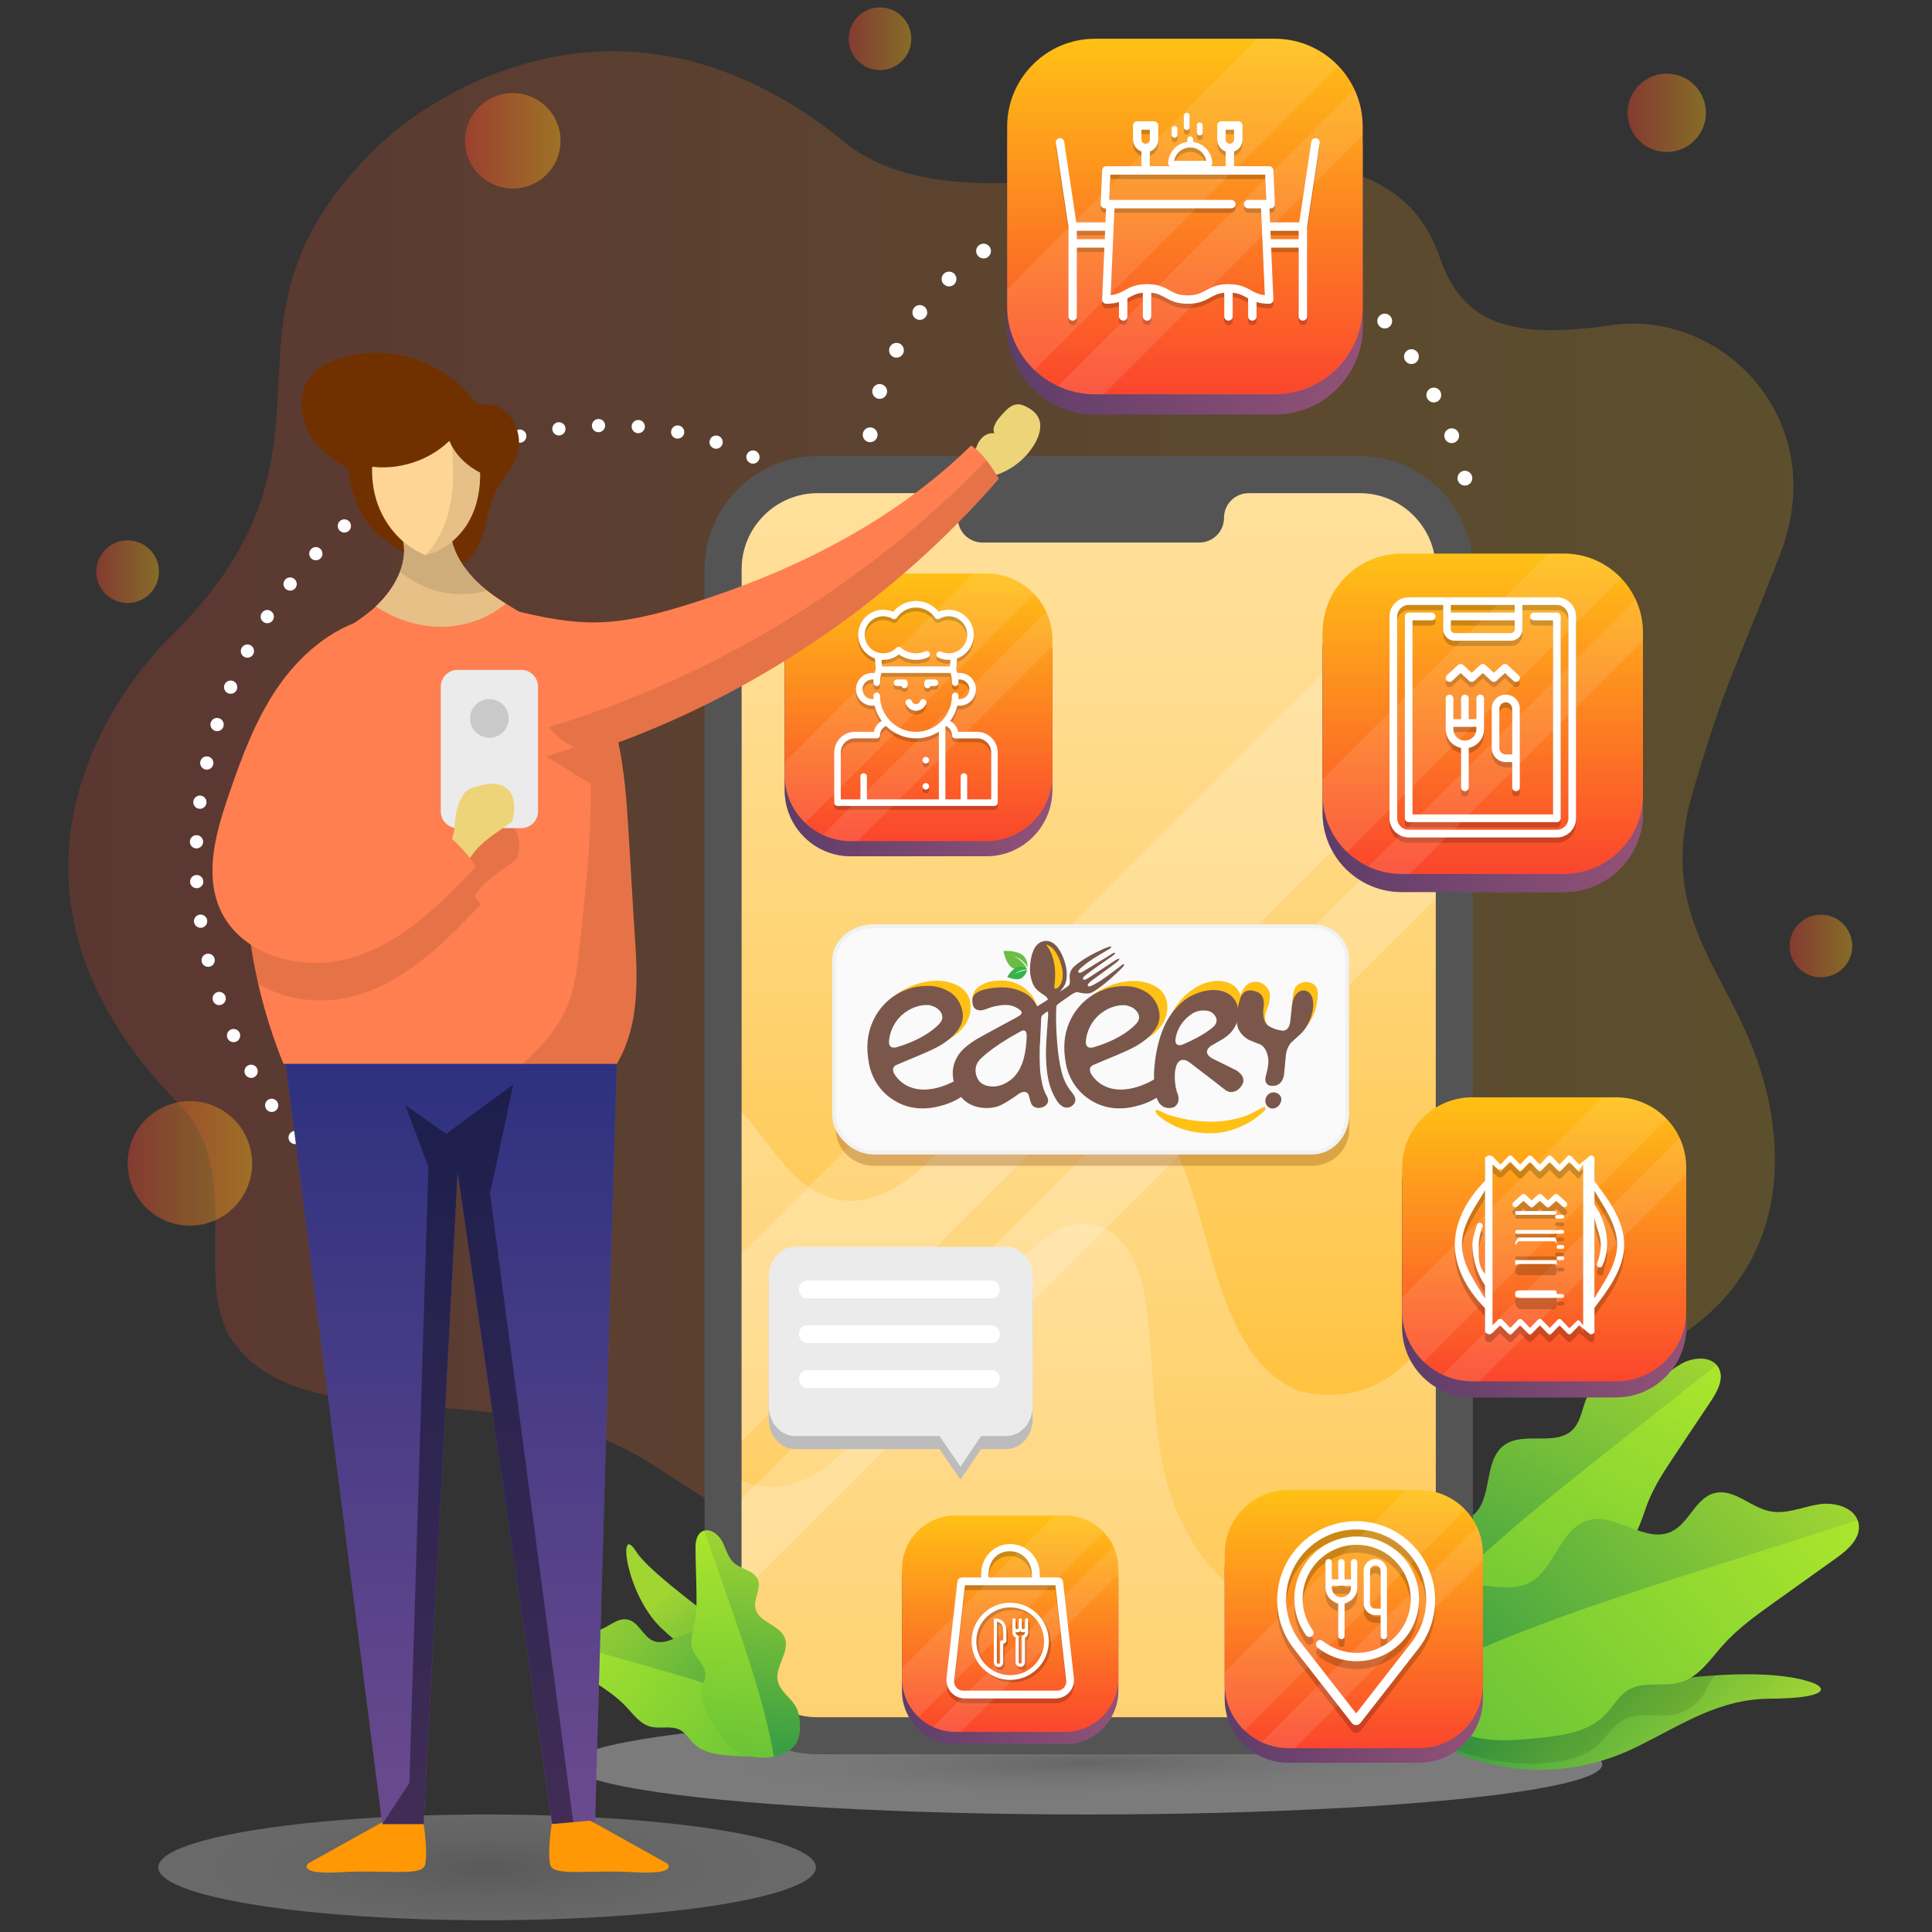
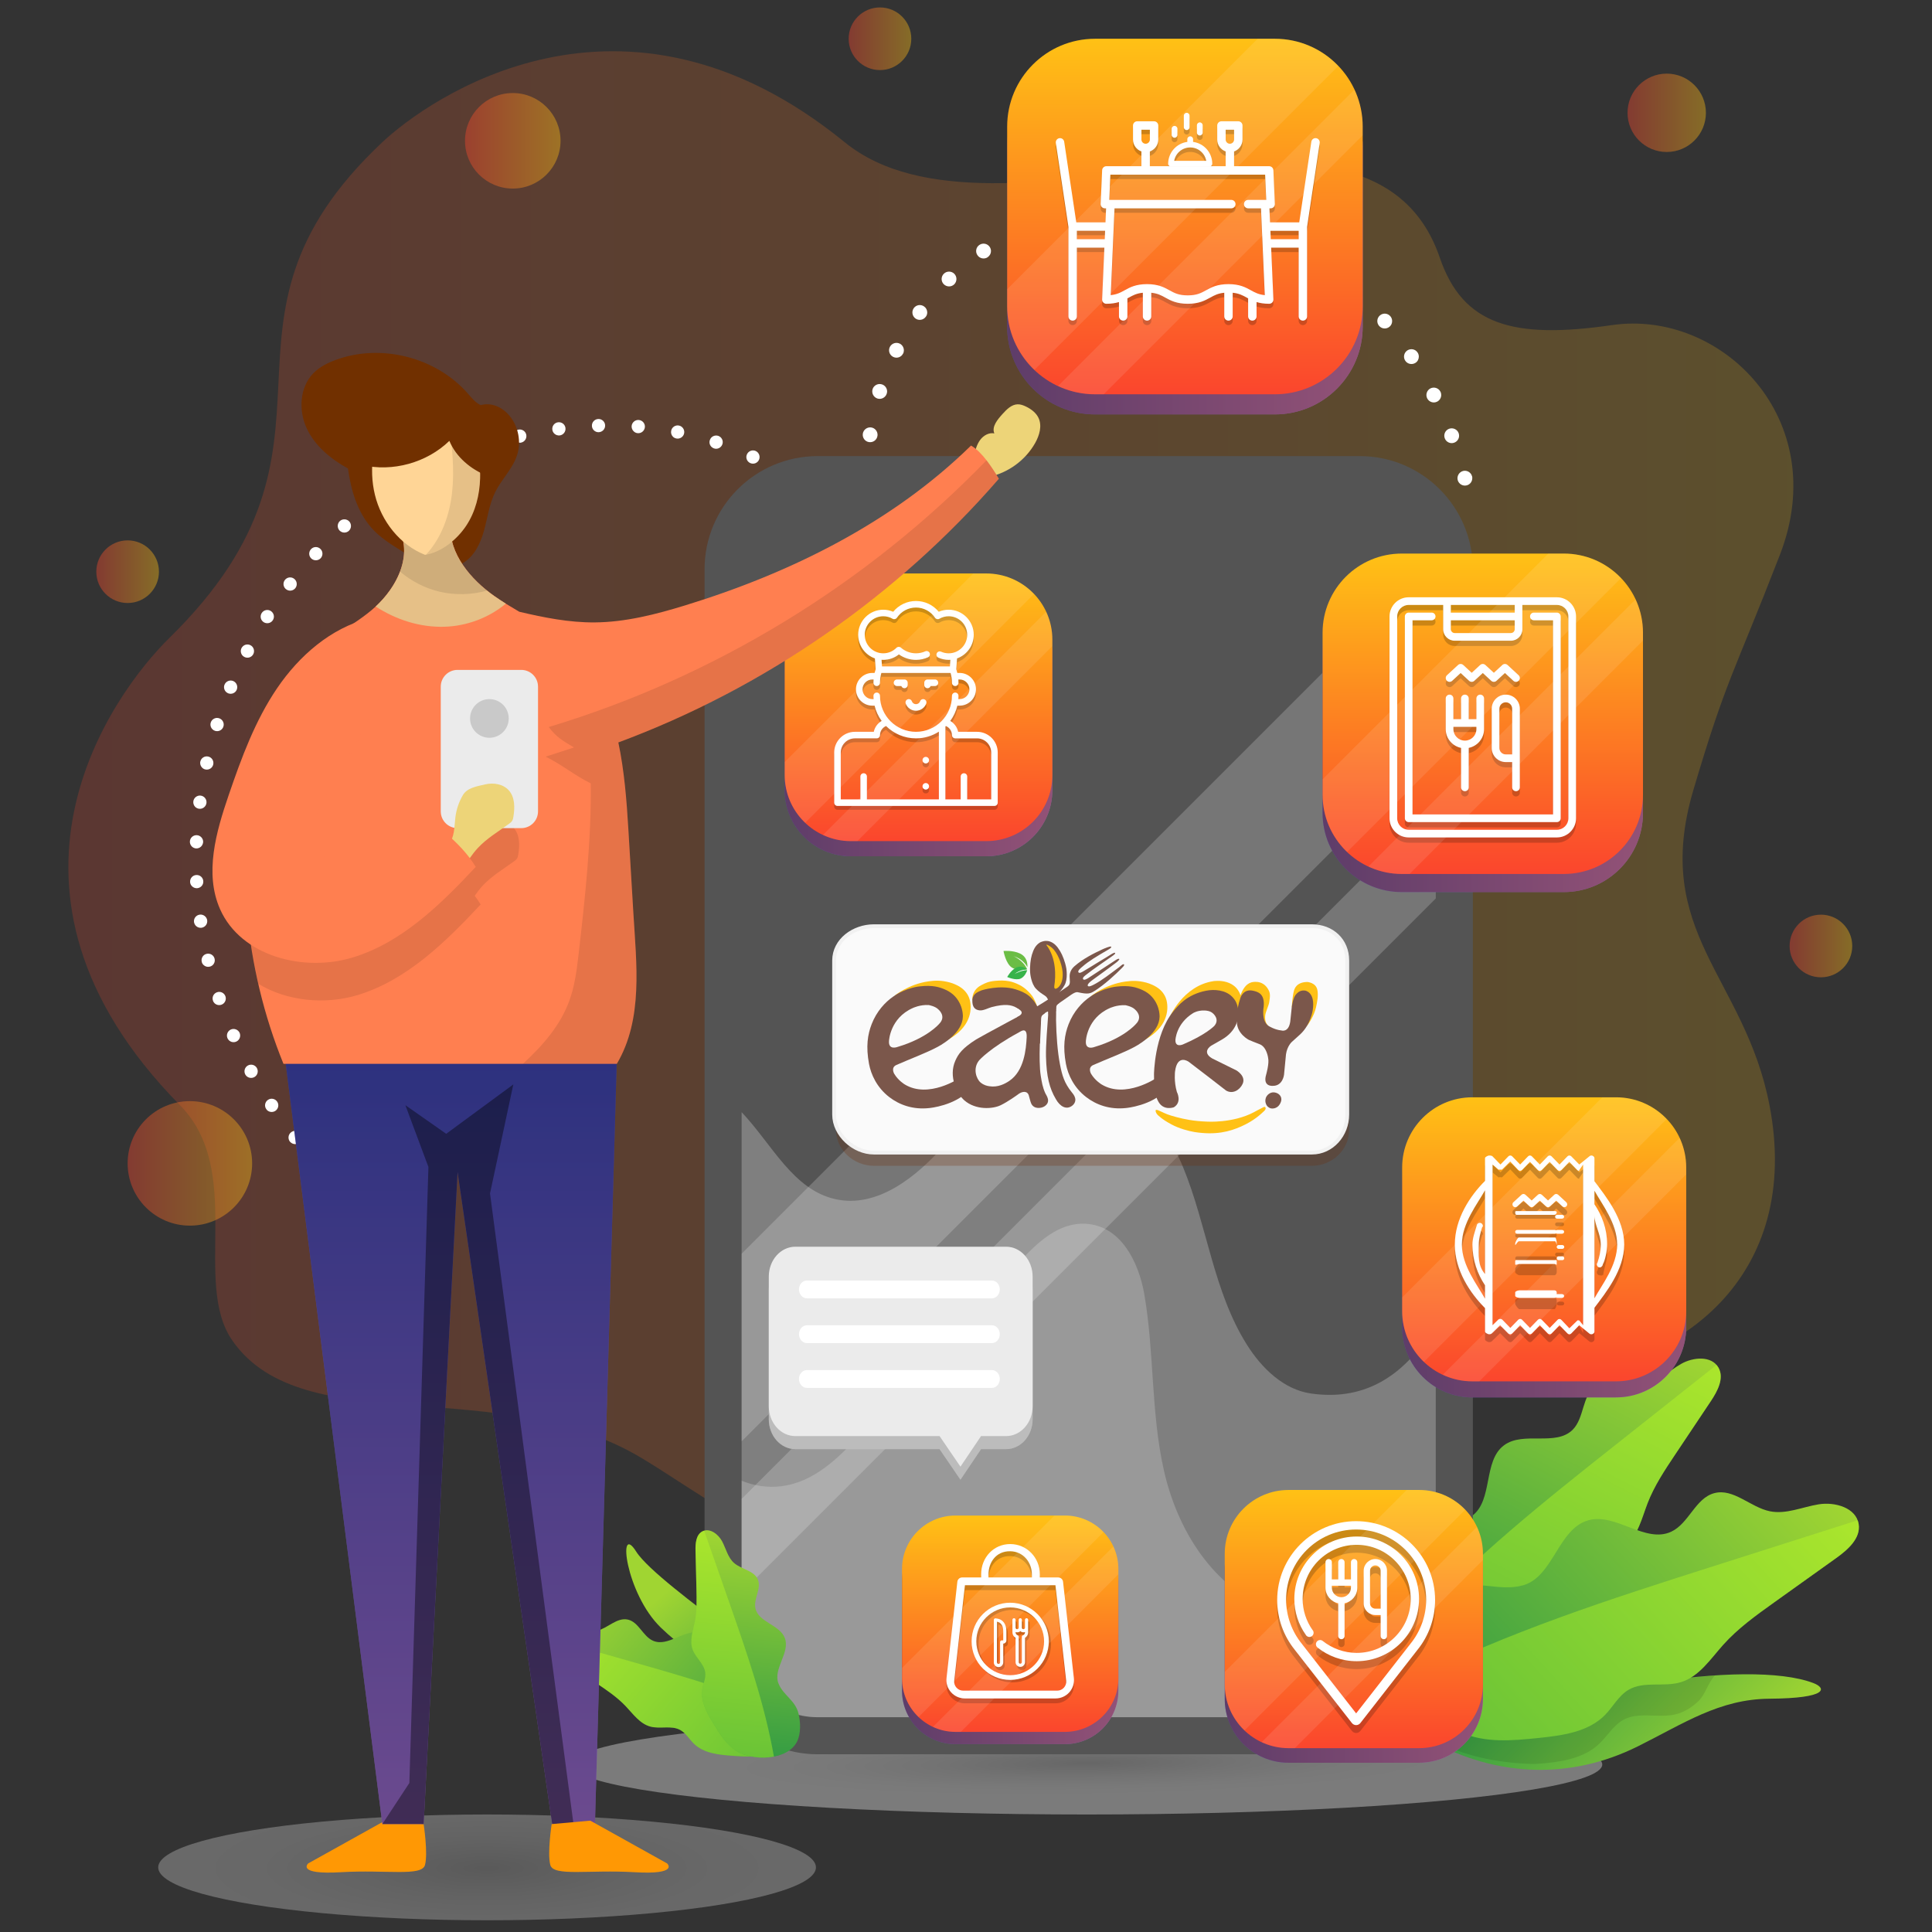
<svg xmlns="http://www.w3.org/2000/svg" xmlns:xlink="http://www.w3.org/1999/xlink" enable-background="new 0 0 512 512" height="512" viewBox="0 0 512 512" width="512">
  <rect x="0" y="0" width="512" height="512" fill="#333333" stroke="none" />
  <linearGradient id="a">
    <stop offset=".01" stop-color="#b3b3b3" />
    <stop offset=".092" stop-color="#bababa" />
    <stop offset=".429" stop-color="#d2d2d2" />
    <stop offset=".741" stop-color="#e1e1e1" />
    <stop offset="1" stop-color="#e6e6e6" />
  </linearGradient>
  <radialGradient id="b" cx="288.012" cy="467.611" gradientTransform="matrix(1 -.015 .001 .089 -.576 429.942)" gradientUnits="userSpaceOnUse" r="96.351" xlink:href="#a" />
  <linearGradient id="c">
    <stop offset="0" stop-color="#349c44" />
    <stop offset="1" stop-color="#a0d532" />
  </linearGradient>
  <linearGradient id="d" gradientTransform="matrix(.712 .702 -.702 .712 441.403 -211.311)" gradientUnits="userSpaceOnUse" x1="430.545" x2="492.062" xlink:href="#c" y1="481.091" y2="481.091" />
  <linearGradient id="e" gradientTransform="matrix(.891 .454 -.454 .891 140.031 65.257)" gradientUnits="userSpaceOnUse" x1="391.266" x2="391.266" xlink:href="#c" y1="220.012" y2="120.691" />
  <linearGradient id="f" gradientTransform="matrix(.673 .74 -.74 .673 471.307 -207.056)" gradientUnits="userSpaceOnUse" x1="437.102" x2="437.102" xlink:href="#c" y1="512.136" y2="394.338" />
  <linearGradient id="g">
    <stop offset=".005" stop-color="#fb462d" />
    <stop offset="1" stop-color="#ffc115" />
  </linearGradient>
  <linearGradient id="h" gradientUnits="userSpaceOnUse" x1="18.121" x2="475.262" xlink:href="#g" y1="211.954" y2="211.954" />
  <linearGradient id="i" gradientTransform="matrix(-.649 .761 .761 .649 36.672 -570.18)" gradientUnits="userSpaceOnUse" x1="671.786" x2="664.097" xlink:href="#c" y1="796.376" y2="749.977" />
  <linearGradient id="j" gradientTransform="matrix(-.649 .761 .761 .649 36.672 -570.18)" gradientUnits="userSpaceOnUse" x1="677.246" x2="677.246" xlink:href="#c" y1="801.087" y2="734.056" />
  <radialGradient id="k" cx="129.081" cy="494.875" gradientTransform="matrix(1 0 0 .234 0 379.307)" gradientUnits="userSpaceOnUse" r="78.764" xlink:href="#a" />
  <linearGradient id="l" gradientUnits="userSpaceOnUse" x1="288.519" x2="288.519" y1="455.08" y2="130.693">
    <stop offset="0" stop-color="#ffb412" />
    <stop offset=".037" stop-color="#ffb619" />
    <stop offset=".363" stop-color="#ffc851" />
    <stop offset=".644" stop-color="#ffd579" />
    <stop offset=".866" stop-color="#ffdd92" />
    <stop offset="1" stop-color="#ffe09b" />
  </linearGradient>
  <linearGradient id="m">
    <stop offset=".005" stop-color="#4b52d3" />
    <stop offset="1" stop-color="#b47cee" />
  </linearGradient>
  <linearGradient id="n" gradientUnits="userSpaceOnUse" x1="207.95" x2="278.884" xlink:href="#m" y1="191.455" y2="191.455" />
  <linearGradient id="o" gradientUnits="userSpaceOnUse" x1="243.417" x2="243.417" xlink:href="#g" y1="222.908" y2="151.977" />
  <linearGradient id="p" gradientUnits="userSpaceOnUse" x1="266.909" x2="361.129" xlink:href="#m" y1="62.711" y2="62.711" />
  <linearGradient id="q" gradientUnits="userSpaceOnUse" x1="314.019" x2="314.019" xlink:href="#g" y1="104.492" y2="10.272" />
  <linearGradient id="r" gradientUnits="userSpaceOnUse" x1="350.497" x2="435.407" xlink:href="#m" y1="193.957" y2="193.957" />
  <linearGradient id="s" gradientUnits="userSpaceOnUse" x1="392.952" x2="392.952" xlink:href="#g" y1="231.611" y2="146.7" />
  <linearGradient id="t" gradientUnits="userSpaceOnUse" x1="371.585" x2="446.861" xlink:href="#m" y1="332.692" y2="332.692" />
  <linearGradient id="u" gradientUnits="userSpaceOnUse" x1="409.223" x2="409.223" xlink:href="#g" y1="366.072" y2="290.797" />
  <linearGradient id="v" gradientUnits="userSpaceOnUse" x1="239.045" x2="296.378" xlink:href="#m" y1="433.543" y2="433.543" />
  <linearGradient id="w" gradientUnits="userSpaceOnUse" x1="267.712" x2="267.712" xlink:href="#g" y1="458.968" y2="401.635" />
  <linearGradient id="x" gradientUnits="userSpaceOnUse" x1="324.572" x2="392.992" xlink:href="#m" y1="432.935" y2="432.935" />
  <linearGradient id="y" gradientUnits="userSpaceOnUse" x1="358.782" x2="358.782" xlink:href="#g" y1="463.278" y2="394.857" />
  <linearGradient id="z" gradientUnits="userSpaceOnUse" x1="119.5" x2="119.5" y1="485.648" y2="280.483">
    <stop offset="0" stop-color="#b47cee" />
    <stop offset=".995" stop-color="#4b52d3" />
  </linearGradient>
  <linearGradient id="A" gradientUnits="userSpaceOnUse" x1="33.824" x2="66.818" xlink:href="#g" y1="308.309" y2="308.309" />
  <linearGradient id="B" gradientUnits="userSpaceOnUse" x1="224.903" x2="241.503" xlink:href="#g" y1="10.271" y2="10.271" />
  <linearGradient id="C" gradientUnits="userSpaceOnUse" x1="25.523" x2="42.123" xlink:href="#g" y1="151.504" y2="151.504" />
  <linearGradient id="D" gradientUnits="userSpaceOnUse" x1="474.264" x2="490.866" xlink:href="#g" y1="250.697" y2="250.697" />
  <linearGradient id="E" gradientUnits="userSpaceOnUse" x1="123.23" x2="148.548" xlink:href="#g" y1="37.315" y2="37.315" />
  <linearGradient id="F" gradientUnits="userSpaceOnUse" x1="431.313" x2="452.084" xlink:href="#g" y1="29.895" y2="29.895" />
  <linearGradient id="G" gradientTransform="matrix(-.996 -.093 -.093 .996 539.059 -159.922)" gradientUnits="userSpaceOnUse" x1="284.303" x2="284.303" xlink:href="#c" y1="654.333" y2="595.634" />
  <ellipse cx="288.011" cy="467.612" fill="url(#b)" opacity=".4" rx="136.603" ry="13.247" />
  <path d="m381.733 462.664c31.084-15.285 81.495-23.204 98.793-16.65 3.53 1.339 4.05 4.05-11.622 4.164-13.278.098-22.786 6.619-34.833 12.611-18.271 9.089-36.887 7.536-52.338-.125z" fill="url(#d)" />
  <path d="m445.982 453.648c.842-.377 1.634-.851 2.388-1.397.5-.36.987-.754 1.458-1.171 2.125-1.864 2.707-5.046 4.678-7.082-26.408 2.44-49.837 6.718-72.779 18 7.506 3.719 16.116 5.283 24.913 5.482.55-.039 1.1-.073 1.653-.116.474-.037.949-.079 1.422-.124.651-.067 1.304-.138 1.954-.221.187-.026.371-.052.557-.078.702-.103 1.397-.217 2.085-.354.394-.081.785-.167 1.171-.259 1.939-.472 3.794-1.136 5.476-2.098 1.009-.581 1.958-1.269 2.826-2.087.559-.522 1.073-1.094 1.577-1.681.252-.294.5-.592.75-.888.745-.892 1.492-1.771 2.334-2.527.28-.253.571-.491.878-.714.304-.222.625-.422.963-.603 1.434-.767 2.997-1.034 4.615-1.104 1.171-.055 2.37-.008 3.573.031.444.013.889.025 1.334.031.6.007 1.199.002 1.792-.031.891-.053 1.77-.165 2.625-.389.611-.154 1.197-.369 1.757-.62z" opacity=".1" />
  <path d="m390.102 401.741c5.672-4.187 2.835-14.594 8.523-18.759 5.145-3.762 13.725.419 18.192-4.132 3.075-3.125 2.404-8.941 5.977-11.483 3.618-2.576 8.659.11 13.042-.601 3.655-.593 6.445-3.463 9.654-5.306 3.211-1.843 8.094-2.244 9.922.976 1.583 2.795-.25 6.23-2.034 8.901-3.149 4.714-6.298 9.432-9.451 14.148-2.751 4.118-5.525 8.282-7.308 12.902-1.533 3.974-2.507 8.527-5.878 11.13-3.149 2.428-7.841 2.63-10.337 5.724-1.618 2.014-1.892 4.763-2.93 7.125-2.156 4.913-7.31 7.674-12.109 10.077-5.179 2.591-10.659 5.248-16.442 4.941-8.205-.434-20.82-8.654-19.812-18.138.424-3.964 3.368-8.183 6.141-10.889 4.418-4.301 10.279-3.243 14.85-6.616z" fill="url(#e)" />
  <path d="m453.379 371.338c1.785-2.671 3.617-6.106 2.034-8.901-.155-.261-.333-.496-.524-.714-8.864 7.016-17.73 14.038-26.594 21.057-18.866 14.936-37.896 30.041-54.046 47.783 4.189 3.93 10.113 6.583 14.674 6.823 5.784.307 11.264-2.351 16.442-4.941 4.799-2.403 9.954-5.164 12.109-10.077 1.038-2.362 1.312-5.111 2.93-7.125 2.496-3.094 7.188-3.296 10.337-5.724 3.372-2.603 4.346-7.156 5.878-11.13 1.783-4.62 4.557-8.784 7.308-12.902 3.154-4.717 6.302-9.435 9.452-14.149z" fill="#bbff24" opacity=".4" />
  <path d="m403.63 420.121c8.046-2.267 9.263-15.003 17.319-17.238 7.289-2.016 15.052 6.218 21.918 3.045 4.722-2.181 6.417-8.912 11.448-10.23 5.095-1.343 9.558 3.753 14.72 4.805 4.302.874 8.602-1.141 12.938-1.841 4.335-.698 9.918.904 10.594 5.243.588 3.769-2.885 6.808-5.989 9.024-5.47 3.91-10.943 7.822-16.416 11.731-4.783 3.418-9.604 6.872-13.519 11.254-3.367 3.765-6.356 8.407-11.188 9.877-4.512 1.37-9.804-.369-13.872 2.021-2.637 1.549-4.095 4.482-6.235 6.67-4.454 4.546-11.331 5.449-17.661 6.104-6.834.703-14.029 1.353-20.317-1.414-8.92-3.928-19.467-18.333-14.372-28.434 2.128-4.222 7.167-7.668 11.378-9.5 6.71-2.925 12.762.708 19.254-1.117z" fill="url(#f)" />
  <path d="m486.578 412.929c3.104-2.217 6.577-5.256 5.989-9.024-.054-.355-.157-.688-.275-1.014-12.78 4.07-25.56 8.138-38.34 12.207-27.196 8.663-54.638 17.441-79.999 30.35 3.001 6.118 8.458 11.545 13.417 13.725 6.289 2.767 13.483 2.117 20.317 1.414 6.331-.654 13.208-1.558 17.661-6.104 2.14-2.188 3.599-5.121 6.24-6.671 4.063-2.39 9.355-.65 13.867-2.021 4.832-1.47 7.821-6.112 11.188-9.877 3.915-4.382 8.736-7.836 13.519-11.254 5.473-3.909 10.946-7.821 16.416-11.731z" fill="#bbff24" opacity=".4" />
  <path d="m471.693 147.036c13.952-35.999-15.545-65.075-44.479-60.884-26.301 3.81-39.543 0-45.657-17.879-18.825-55.05-117.483 2.185-157.715-30.591-59.028-48.088-110.54-11.258-122.517 0-51.554 48.47-3.123 79.093-56.427 131.367-14.874 14.588-53.448 66.759 2.785 123.834 17.255 17.516 3.146 46.996 13.925 62.425 18.875 27.014 70.743 8.298 108.62 31.208 15.854 9.588 24.964 17.909 43.971 21.883 26.736 5.586 55-1.36 78.075-15.707 18.6-11.563 34.323-25.081 56.954-27.671 19.243-2.203 39.354 1.068 58.72.128 37.738-1.83 69.678-27.173 60.985-72.263-6.557-34.016-31.352-45.687-20.177-83.487 8.749-29.577 10.581-30.479 22.937-62.363z" fill="url(#h)" opacity=".2" />
  <path d="m388.698 128.624c-1.061.274-2.122-.374-2.397-1.415-.255-1.062.394-2.122 1.434-2.399 1.061-.251 2.123.396 2.378 1.436h.019c.039.16.039.314.039.47-.001.883-.588 1.691-1.473 1.908zm-3.301-11.317c-1.001.391-2.142-.139-2.514-1.139-.396-1.024.135-2.162 1.139-2.538 1.021-.37 2.16.139 2.534 1.159.079.217.118.453.118.69 0 .787-.492 1.534-1.277 1.828zm-4.539-10.865c-.961.49-2.143.098-2.634-.866-.49-.961-.097-2.162.865-2.651.963-.474 2.143-.097 2.633.861.157.298.217.591.217.886 0 .726-.394 1.415-1.081 1.77zm-5.718-10.298c-.902.593-2.142.356-2.729-.55-.61-.902-.355-2.121.549-2.729.903-.587 2.121-.355 2.71.55.236.335.333.726.333 1.082.001.649-.292 1.273-.863 1.647zm-6.894-9.566c-.826.705-2.064.608-2.77-.217-.71-.827-.61-2.063.215-2.77.825-.71 2.06-.612 2.771.216.314.372.469.825.469 1.278 0 .571-.235 1.122-.685 1.493zm-7.997-8.645c-.746.804-1.986.865-2.79.139-.807-.747-.866-1.987-.119-2.791.727-.787 1.966-.844 2.771-.119.412.393.628.922.628 1.453 0 .473-.158.942-.49 1.318zm-9.057-7.547c-.61.885-1.849 1.102-2.733.493-.902-.608-1.117-1.848-.489-2.729.608-.906 1.828-1.121 2.729-.51v.017c.551.375.844.984.844 1.611-.001.394-.117.787-.351 1.118zm-9.984-6.267c-.49.983-1.668 1.378-2.631.885-.983-.489-1.374-1.653-.885-2.632.494-.962 1.671-1.354 2.634-.884.687.354 1.1 1.04 1.1 1.766-.001.298-.079.591-.218.865zm-10.786-4.733c-.332 1.021-1.453 1.571-2.474 1.237-1.022-.335-1.592-1.452-1.239-2.477.333-1.041 1.436-1.591 2.477-1.257.824.277 1.335 1.041 1.335 1.869 0 .216-.02.413-.099.628zm-11.336-3.203c-.198 1.082-1.217 1.787-2.278 1.592h-.021c-1.061-.195-1.766-1.22-1.571-2.302.195-1.061 1.218-1.766 2.3-1.57.942.175 1.609 1.003 1.609 1.925 0 .119-.019.236-.039.355zm-11.67-1.571c-.057 1.078-.963 1.923-2.044 1.886-1.082-.041-1.926-.963-1.885-2.044.039-1.082.962-1.926 2.044-1.885 1.061.037 1.885.902 1.885 1.962zm-12.219 128.668c-1.061.16-2.064-.588-2.223-1.648-.156-1.08.591-2.084 1.653-2.239 1.08-.159 2.082.588 2.239 1.668 0 .099.021.197.021.296 0 .942-.709 1.789-1.69 1.923zm-1.317-126.428c-1.082.115-2.044-.689-2.163-1.75-.118-1.082.669-2.065 1.751-2.163 1.081-.117 2.042.67 2.16 1.751v.216c0 .979-.747 1.829-1.748 1.946zm-8.764 124.956c-.098 1.082-1.061 1.865-2.143 1.771-1.079-.098-1.866-1.064-1.766-2.142.098-1.081 1.06-1.889 2.141-1.771 1.021.098 1.767.942 1.767 1.947.001.056.001.137.001.195zm-2.533-122.932c-1.062.272-2.122-.355-2.399-1.395-.274-1.061.354-2.122 1.396-2.399 1.061-.273 2.141.354 2.399 1.396.057.18.077.333.077.509-.001.866-.59 1.673-1.473 1.889zm-9.058 120.95c-.335 1.019-1.455 1.589-2.476 1.255-1.041-.334-1.612-1.435-1.277-2.476.334-1.021 1.453-1.592 2.475-1.256.825.271 1.355 1.039 1.355 1.867.001.193-.02.413-.077.61zm-1.771-117.18c-.981.454-2.139 0-2.59-.999-.432-.984.018-2.142 1-2.595 1.003-.432 2.163.021 2.594.999.119.258.176.536.176.808 0 .746-.432 1.473-1.18 1.787zm-9.173 112.797c-.531.942-1.727 1.276-2.672.748-.944-.53-1.279-1.732-.749-2.674.533-.941 1.729-1.278 2.675-.746.646.352 1.001 1.02 1.001 1.709 0 .336-.078.669-.255.963zm-.826-107.294v.017c-.901.612-2.142.354-2.729-.547-.611-.885-.376-2.122.53-2.713.902-.607 2.121-.37 2.73.531.215.334.334.709.334 1.101 0 .628-.313 1.235-.865 1.611zm-8.88 7.21c-.788.746-2.024.726-2.789-.062-.748-.763-.729-2.019.058-2.765.767-.751 2.023-.727 2.77.037.374.395.55.885.55 1.374 0 .51-.196 1.023-.589 1.416zm-.157 93.678c-.708.827-1.946.923-2.771.218-.844-.69-.943-1.924-.235-2.77.687-.83 1.945-.927 2.77-.216.452.391.688.943.688 1.492-.001.447-.158.901-.452 1.276zm-7.387-85.075c-.648.886-1.868 1.061-2.73.437-.884-.649-1.061-1.889-.433-2.753.648-.885 1.886-1.062 2.751-.412.53.371.806.982.806 1.57-.001.412-.121.823-.394 1.158zm-1.121 76.921c-.844.689-2.083.55-2.77-.295-.687-.844-.55-2.08.295-2.77.843-.668 2.081-.551 2.75.293.294.375.451.808.451 1.242.001.567-.254 1.138-.726 1.53zm-4.893-67.153v-.021c-.491.982-1.669 1.354-2.633.865-.961-.49-1.355-1.674-.863-2.632.49-.963 1.669-1.359 2.653-.865.667.351 1.06 1.041 1.06 1.767.001.293-.058.592-.217.886zm-1.924 57.544c-.963.491-2.141.138-2.652-.823-.492-.964-.119-2.163.824-2.653.963-.509 2.162-.138 2.654.824.155.299.234.613.234.906.001.707-.392 1.397-1.06 1.746zm-2.398-46.954c-.333 1.041-1.433 1.612-2.455 1.298-1.041-.335-1.611-1.437-1.298-2.481.315-1.02 1.436-1.607 2.477-1.272.824.253 1.375 1.041 1.375 1.865 0 .195-.04.391-.099.59zm-2.337 36.172c-1.042.294-2.122-.319-2.416-1.378-.276-1.041.333-2.121 1.374-2.416 1.042-.273 2.123.335 2.418 1.375.059.175.078.354.078.531 0 .863-.57 1.652-1.454 1.888zm-.117-25.013c-.138 1.082-1.121 1.828-2.202 1.689-1.061-.119-1.827-1.122-1.689-2.183s0 0 0-.017c.138-1.061 1.12-1.828 2.202-1.692.982.123 1.708.982 1.708 1.946-.001.081-.001.18-.019.257zm-2.202 13.479c-1.08.057-2.022-.771-2.083-1.848-.079-1.081.747-2.003 1.828-2.085 1.08-.058 2.023.767 2.083 1.849v.117c0 1.022-.786 1.885-1.828 1.967z" fill="#fff" />
  <path d="m293.922 258.178c-.088-.089-.163-.162-.228-.273-.06-.084-.111-.183-.163-.281-.038-.112-.077-.225-.104-.347-.024-.102-.037-.211-.04-.335-.005-.224.046-.447.13-.656.099-.228.218-.428.378-.59.319-.326.776-.517 1.236-.535.571-.001 1.132.3 1.472.781.062.085.113.186.152.297.049.103.073.223.1.319.03.127.043.238.057.349-.009.461-.193.92-.512 1.245-.161.164-.355.29-.58.392-.208.089-.432.139-.655.144-.123 0-.235-.013-.35-.047-.111-.014-.221-.05-.333-.083-.101-.051-.199-.1-.288-.16-.11-.064-.195-.147-.272-.22z" fill="#fff" />
  <path d="m83.88 310.607c-.678-.711-.653-1.813.052-2.48.709-.678 1.814-.649 2.482.049.672.686.649 1.819-.053 2.483-.69.649-1.768.648-2.442-.013-.015-.015-.025-.022-.039-.039zm7.566 4.915c.641-.726 1.743-.799 2.467-.16.74.625.8 1.743.173 2.479-.639.722-1.741.797-2.468.157-.023-.021-.06-.036-.084-.058-.665-.652-.701-1.718-.088-2.418zm-14.606-12.969c-.604-.764-.479-1.869.287-2.472.749-.613 1.855-.494 2.46.272.598.763.488 1.855-.274 2.46-.705.563-1.695.5-2.322-.114-.049-.047-.102-.099-.151-.146zm-6.303-8.66c-.539-.803-.316-1.883.488-2.425.8-.541 1.905-.316 2.436.498.541.798.317 1.881-.486 2.423-.702.466-1.634.363-2.21-.201-.09-.085-.164-.186-.228-.295zm-5.534-9.14c-.458-.864-.146-1.93.695-2.389.85-.467 1.92-.158 2.39.695.466.853.154 1.924-.696 2.388-.706.368-1.537.236-2.076-.289-.124-.121-.214-.262-.313-.405zm-4.713-9.606c-.393-.9.021-1.922.896-2.319.893-.379 1.925.02 2.332.909s0 0-.013-.012c.38.89-.019 1.925-.897 2.314-.68.292-1.436.14-1.936-.35-.151-.148-.291-.331-.382-.542zm-3.853-9.975c-.322-.926.176-1.913 1.093-2.217.9-.321 1.913.178 2.219 1.094.308.913-.181 1.912-1.096 2.22-.656.215-1.338.037-1.792-.404-.188-.183-.349-.421-.424-.693zm-2.97-10.281c-.232-.941.342-1.9 1.282-2.108.94-.234 1.9.34 2.121 1.293.232.942-.354 1.891-1.292 2.097-.62.153-1.217-.036-1.644-.451-.228-.224-.404-.496-.467-.831zm-2.051-10.514c-.136-.967.54-1.851 1.505-1.988.94-.132 1.842.53 1.988 1.485.132.964-.527 1.839-1.481 1.987-.573.078-1.118-.114-1.493-.486-.263-.257-.441-.6-.519-.998zm-1.037-10.646c-.057-.968.689-1.808 1.656-1.842.968-.061 1.795.68 1.841 1.655.06.973-.688 1.781-1.657 1.843-.508.018-.979-.176-1.319-.508-.302-.296-.503-.689-.521-1.148zm-.057-10.719c.03-.958.852-1.723 1.821-1.681.97.042 1.733.864 1.694 1.832s0 0-.014-.014c-.041.97-.863 1.733-1.834 1.693-.445-.021-.845-.214-1.144-.506-.341-.336-.54-.803-.523-1.324zm.914-10.656c.127-.953 1.013-1.636 1.97-1.51.957.131 1.637 1.02 1.508 1.971-.127.957-1.015 1.64-1.971 1.51-.386-.058-.735-.229-.999-.485-.376-.369-.578-.913-.508-1.486zm1.855-10.54c.213-.945 1.139-1.536 2.085-1.323.958.202 1.547 1.154 1.335 2.098-.202.935-1.141 1.534-2.083 1.323-.349-.07-.625-.245-.848-.463-.414-.406-.632-1.01-.489-1.635zm2.763-10.336c.29-.92 1.277-1.43 2.198-1.14.922.293 1.454 1.276 1.15 2.209-.287.922-1.275 1.425-2.194 1.139-.289-.085-.51-.23-.71-.428-.452-.44-.648-1.119-.444-1.78zm3.649-10.036c.376-.908 1.4-1.329 2.299-.964.881.375 1.305 1.401.94 2.298-.365.896-1.39 1.313-2.286.951-.212-.086-.398-.219-.562-.377-.489-.482-.671-1.248-.391-1.908zm4.51-9.707c.447-.864 1.512-1.196 2.372-.744.847.437 1.181 1.497.745 2.353-.44.867-1.502 1.202-2.362.753-.165-.091-.313-.188-.424-.294-.539-.53-.698-1.371-.331-2.068zm5.337-9.262c.528-.838 1.618-1.071 2.428-.546.813.526 1.059 1.602.536 2.417-.515.821-1.605 1.058-2.428.544-.1-.075-.202-.148-.287-.231-.578-.568-.697-1.471-.249-2.184zm6.146-8.769c.587-.776 1.704-.913 2.455-.325.773.591.92 1.693.332 2.469-.6.764-1.702.908-2.464.307-.063-.034-.111-.083-.162-.134-.628-.613-.712-1.605-.161-2.317zm6.93-8.172c.647-.713 1.764-.749 2.467-.085.714.651.748 1.767.098 2.48-.662.702-1.779.738-2.492.086s-.013-.012-.023-.023c-.677-.662-.714-1.753-.05-2.458zm7.504-4.999c-.625-.737-.55-1.844.174-2.485.738-.626 1.845-.546 2.485.177.624.737.551 1.843-.174 2.485-.691.6-1.73.563-2.384-.078-.022-.024-.062-.062-.101-.099zm8.185-6.668c-.578-.788-.391-1.882.409-2.449.791-.555 1.873-.379 2.439.424.564.775.378 1.869-.411 2.447-.703.488-1.647.401-2.249-.188-.074-.074-.15-.149-.188-.234zm8.777-5.818c-.466-.853-.178-1.922.659-2.399.839-.484 1.909-.194 2.401.656.479.837.194 1.909-.648 2.387-.702.396-1.56.265-2.111-.274-.112-.111-.213-.236-.301-.37zm9.332-4.955c-.42-.878-.02-1.912.87-2.319.877-.394 1.923-.004 2.315.871.406.892.008 1.923-.868 2.344s0 0-.013-.013c-.668.302-1.441.134-1.939-.354-.151-.147-.276-.323-.365-.529zm9.735-4.019c-.317-.924.168-1.923 1.097-2.241.914-.307 1.912.179 2.218 1.095.318.923-.167 1.921-1.081 2.229-.658.221-1.342.037-1.804-.417-.188-.182-.339-.404-.43-.666zm10.07-3.102c-.208-.939.38-1.887 1.306-2.108.957-.22 1.903.366 2.123 1.296.219.951-.366 1.901-1.294 2.119-.619.156-1.229-.051-1.643-.457-.224-.217-.401-.516-.492-.85zm10.35-2.085c-.132-.968.541-1.852 1.497-1.975.964-.135 1.852.538 1.975 1.493.133.967-.542 1.854-1.508 1.988-.554.064-1.081-.127-1.456-.495-.275-.269-.452-.616-.508-1.011zm140.858 135.747s0 0-.012.012c-.556-.793-.38-1.897.396-2.463.788-.554 1.893-.378 2.458.398.555.786.383 1.896-.395 2.461-.702.49-1.657.413-2.261-.178-.063-.061-.124-.144-.186-.23zm-5.944-8.854c-.53-.814-.278-1.896.547-2.41.828-.518 1.907-.266 2.426.562.503.81.254 1.894-.55 2.409-.702.441-1.595.328-2.161-.225-.099-.1-.186-.211-.262-.336zm-5.4-9.152c-.479-.839-.168-1.91.671-2.385.838-.481 1.911-.171 2.389.668.466.854.154 1.919-.685 2.401-.689.38-1.549.251-2.085-.276-.114-.113-.216-.26-.29-.408zm-119.028-118.788c-.032-.965.729-1.769 1.696-1.802.968-.036 1.781.739 1.805 1.692.032.964-.729 1.768-1.694 1.806-.498.028-.959-.178-1.287-.499-.311-.305-.513-.725-.52-1.197zm114.02 109.434c-.429-.866-.091-1.936.773-2.366.852-.44 1.909-.094 2.354.759.455.861.104 1.923-.76 2.379-.678.342-1.5.2-2.026-.315-.138-.136-.24-.286-.341-.457zm-4.709-9.484c-.416-.872-.055-1.921.822-2.338.867-.432 1.911-.071 2.354.806.418.876.056 1.925-.823 2.343-.688.328-1.483.188-1.998-.317-.138-.136-.264-.306-.355-.494zm-98.787-99.882c.088-.967.938-1.683 1.894-1.606.971.067 1.697.929 1.621 1.879-.089.971-.928 1.701-1.896 1.611-.424-.021-.797-.217-1.083-.498-.365-.358-.569-.852-.536-1.386zm94.253 90.349c-.418-.876-.055-1.923.822-2.335.875-.422 1.935-.051 2.34.845.405.859.043 1.906-.834 2.328-.68.313-1.46.16-1.976-.344-.151-.148-.275-.296-.352-.494zm-4.522-9.52c-.418-.877-.057-1.923.818-2.34.865-.432 1.925-.054 2.343.822.418.875.055 1.92-.821 2.335-.69.335-1.488.164-1.988-.325-.152-.148-.264-.307-.352-.492zm-79.247-79.593c.189-.942 1.112-1.563 2.057-1.371.945.188 1.563 1.114 1.374 2.061-.19.944-1.116 1.558-2.059 1.371-.347-.072-.661-.23-.885-.448-.413-.407-.618-1.001-.487-1.613zm74.612 70.157c-.443-.874-.083-1.918.772-2.362.874-.443 1.933-.094 2.362.769.445.881.096 1.937-.769 2.369-.703.339-1.499.199-2.026-.318-.138-.134-.25-.298-.339-.458zm-64.365-67.677c.289-.918 1.29-1.416 2.209-1.124.923.312 1.428 1.299 1.114 2.22-.312.923-1.302 1.427-2.221 1.115-.262-.086-.488-.233-.675-.414-.463-.455-.656-1.136-.427-1.797zm59.496 58.387c-.467-.854-.152-1.924.683-2.379.854-.471 1.924-.155 2.389.695.47.852.169 1.911-.695 2.364-.701.393-1.522.253-2.06-.276-.127-.12-.229-.247-.317-.404zm-5.237-9.072c-.493-.822-.243-1.904.584-2.399.828-.517 1.909-.24 2.411.573.507.837.242 1.909-.582 2.425-.704.415-1.575.302-2.138-.249-.099-.099-.201-.225-.275-.35zm-44.408-45.578c.412-.873 1.463-1.239 2.335-.828.875.438 1.23 1.478.82 2.348-.416.875-1.465 1.242-2.349.818-.164-.088-.327-.196-.462-.331-.516-.504-.687-1.309-.344-2.007zm38.724 36.814c-.552-.789-.339-1.878.45-2.433.788-.555 1.895-.358 2.435.445.552.792.355 1.896-.449 2.436-.702.492-1.633.39-2.221-.187-.078-.075-.15-.147-.215-.261zm-29.443-31.816c.526-.814 1.614-1.049 2.425-.498.813.526 1.033 1.603.509 2.417-.539.82-1.628 1.031-2.439.505-.089-.061-.188-.134-.264-.208-.588-.578-.708-1.506-.231-2.216zm23.207 23.494c-.601-.766-.486-1.883.262-2.475.751-.614 1.869-.499 2.474.263.613.75.49 1.857-.263 2.469-.701.569-1.707.491-2.334-.124-.04-.037-.089-.085-.139-.133zm-14.648-17.366c.625-.739 1.729-.834 2.478-.196l-.014-.012c.75.612.841 1.73.224 2.479-.625.74-1.729.836-2.467.209-.036-.035-.073-.072-.098-.097-.652-.637-.712-1.679-.123-2.383zm7.785 9.555c-.675-.69-.662-1.808.041-2.471.699-.687 1.803-.663 2.492.039.663.697.638 1.806-.05 2.48-.702.665-1.769.649-2.446-.014-.014-.012-.024-.022-.037-.034z" fill="#fff" />
  <path d="m99.888 324.559c-.341-.333-.532-.765-.532-1.235-.02-.238.03-.459.112-.676.097-.224.21-.407.381-.583.072-.074.171-.148.26-.216.097-.048.209-.114.304-.163.116-.039.228-.074.324-.101.124-.028.234-.043.349-.028.233-.016.458.033.668.114.65.268 1.104.909 1.099 1.617.014.113.002.223-.023.347-.023.099-.059.211-.095.326-.048.096-.108.211-.159.308-.061.091-.135.191-.209.266-.171.174-.356.288-.576.39-.211.092-.434.144-.669.13-.225 0-.462-.033-.674-.119-.21-.082-.399-.219-.56-.377z" fill="#fff" />
  <path d="m205.257 456.334c-3.821-5.139-9.079-8.996-14.306-12.695-5.224-3.699-11.256-7.867-15.848-12.33-9.325-9.055-11.543-28.145-6.514-20.135 3.015 4.795 16.161 14.454 23.018 19.79 7.484 5.827 12.275 15.985 13.65 25.37z" fill="url(#i)" />
  <path d="m195.675 442.212c-4.617-1.144-5.535-8.368-10.158-9.499-4.18-1.017-8.449 3.806-12.411 2.121-2.725-1.157-3.809-4.952-6.691-5.619-2.923-.669-5.372 2.305-8.288 2.995-2.434.576-4.914-.496-7.393-.821-2.478-.32-5.626.695-5.931 3.172-.269 2.153 1.76 3.823 3.565 5.028 3.181 2.127 6.361 4.254 9.543 6.38 2.78 1.858 5.583 3.741 7.889 6.165 1.978 2.078 3.764 4.669 6.537 5.421 2.59.705 5.57-.385 7.923.903 1.529.834 2.41 2.477 3.667 3.68 2.613 2.513 6.542 2.905 10.153 3.163 3.897.277 8.003.522 11.532-1.162 5.003-2.392 10.748-10.771 7.67-16.43-1.285-2.359-4.211-4.229-6.639-5.203-3.867-1.54-7.245.631-10.968-.294z" fill="url(#j)" />
  <path d="m148.369 439.589c-1.805-1.205-3.834-2.875-3.565-5.028.024-.203.077-.396.139-.58 7.339 2.086 14.681 4.177 22.022 6.265 15.622 4.444 31.385 8.953 46.035 15.847-1.598 3.539-4.606 6.717-7.386 8.047-3.528 1.685-7.634 1.439-11.532 1.162-3.612-.258-7.54-.65-10.153-3.163-1.256-1.203-2.138-2.846-3.667-3.68-2.353-1.288-5.333-.198-7.923-.903-2.772-.752-4.559-3.343-6.537-5.421-2.307-2.424-5.109-4.307-7.889-6.165-3.184-2.127-6.363-4.254-9.544-6.381z" fill="#bbff24" opacity=".4" />
  <ellipse cx="129.081" cy="494.874" fill="url(#k)" opacity=".3" rx="87.156" ry="14.016" />
  <path d="m360.331 464.902h-143.624c-16.564 0-29.991-13.428-29.991-29.993v-284.048c0-16.566 13.427-29.993 29.991-29.993h143.624c16.564 0 29.991 13.427 29.991 29.993v284.048c0 16.566-13.427 29.993-29.991 29.993z" fill="#545454" />
-   <path d="m360.327 130.692h-29.407c-3.615 0-6.544 2.929-6.544 6.542 0 3.613-2.929 6.544-6.544 6.544h-57.468c-3.614 0-6.544-2.932-6.544-6.544 0-3.613-2.928-6.542-6.543-6.542h-30.57c-11.138 0-20.167 9.029-20.167 20.169v284.048c0 11.141 9.028 20.171 20.167 20.171h143.624c11.138 0 20.167-9.03 20.167-20.17v-284.049c-.001-11.139-9.03-20.169-20.171-20.169z" fill="url(#l)" />
  <g fill="#fff" opacity=".2">
    <path d="m196.54 381.956 183.957-183.96v-47.135c0-.819-.061-1.618-.155-2.411l-183.802 183.8z" />
    <path d="m380.497 238.1v-24.853l-183.957 183.958v24.854z" />
  </g>
  <path d="m380.497 434.91v-83.936c-8.912 15.098-20.154 20.161-33.051 18.323-7.266-1.039-13.063-6.694-16.98-12.901-8.91-14.116-10.55-31.548-16.901-46.989-6.349-15.438-21.277-30.221-37.567-26.561-10.966 2.464-18.375 12.302-25.809 20.736-7.434 8.429-17.792 16.646-28.766 14.216-11.285-2.499-16.797-14.521-24.883-23.072v140.183c0 11.141 9.028 20.171 20.167 20.171h143.624c11.137 0 20.166-9.03 20.166-20.17z" fill="#fff" opacity=".25" />
  <path d="m378.213 424.834c-12.713 5.209-27.865 7.091-40.729 2.184-16.327-6.23-25.556-21.916-29.031-37.313-3.48-15.392-2.514-31.32-5.222-46.836-1.449-8.284-6.174-18.149-15.663-18.569-7.07-.311-12.647 4.99-17.119 9.835-14.168 15.338-28.339 30.678-42.508 46.016-5.618 6.086-12.079 12.608-20.887 13.713-3.726.465-7.259-.135-10.514-1.453v44.872c0 9.83 9.028 17.798 20.167 17.798h143.624c11.138 0 20.167-7.968 20.167-17.795v-13.47c-.764.339-1.511.702-2.285 1.018z" fill="#fff" opacity=".2" />
  <path d="m261.356 226.922h-35.875c-9.682 0-17.531-7.848-17.531-17.525v-35.879c0-9.68 7.85-17.529 17.531-17.529h35.875c9.681 0 17.527 7.849 17.527 17.529v35.879c.001 9.677-7.845 17.525-17.527 17.525z" fill="url(#n)" />
  <path d="m261.356 226.922h-35.875c-9.682 0-17.531-7.848-17.531-17.525v-35.879c0-9.68 7.85-17.529 17.531-17.529h35.875c9.681 0 17.527 7.849 17.527 17.529v35.879c.001 9.677-7.845 17.525-17.527 17.525z" fill="#732800" opacity=".5" />
  <path d="m261.356 222.908h-35.875c-9.682 0-17.531-7.846-17.531-17.524v-35.879c0-9.681 7.85-17.528 17.531-17.528h35.875c9.681 0 17.527 7.847 17.527 17.528v35.879c.001 9.679-7.845 17.524-17.527 17.524z" fill="url(#o)" />
  <g opacity=".2">
    <path d="m258.92 194.956h-5c-.252-1.214-1.023-2.267-2.087-2.885.875-1.195 1.523-2.564 1.874-4.05h.602c2.391 0 4.333-1.947 4.333-4.335 0-2.39-1.943-4.335-4.333-4.335h-.604c-.078-.328-.17-.652-.278-.975l.197-2.87c2.578-.917 4.428-3.377 4.428-6.265 0-3.663-2.979-6.642-6.643-6.642-.909 0-1.807.184-2.634.543-1.477-1.803-3.681-2.855-6.034-2.855-2.354 0-4.558 1.052-6.034 2.855-.828-.359-1.725-.543-2.634-.543-3.663 0-6.644 2.979-6.644 6.642 0 2.888 1.852 5.348 4.431 6.265l.197 2.87c-.108.322-.201.646-.28.975h-.605c-2.389 0-4.333 1.945-4.333 4.335 0 2.388 1.943 4.335 4.333 4.335h.604c.351 1.485.999 2.854 1.874 4.05-1.063.618-1.836 1.671-2.087 2.885h-5.001c-3.026 0-5.49 2.462-5.49 5.489v13.287c0 .479.389.867.868.867h41.603c.477 0 .865-.388.865-.867v-13.287c.002-3.027-2.46-5.489-5.488-5.489zm-29.755-25.714c0-2.705 2.202-4.911 4.91-4.911.865 0 1.717.227 2.462.661.395.232.902.113 1.155-.269 1.129-1.693 3.019-2.704 5.05-2.704 2.032 0 3.92 1.01 5.05 2.704.254.381.76.5 1.156.269.745-.434 1.598-.661 2.462-.661 2.707 0 4.91 2.206 4.91 4.908 0 2.712-2.203 4.913-4.91 4.913-.701 0-1.378-.146-2.016-.432-.437-.197-.951-.004-1.147.432-.198.436-.002.951.434 1.148.863.391 1.781.585 2.729.585.151 0 .3-.009.45-.019l-.119 1.752h-17.998l-.12-1.752c.151.01.299.019.451.019 1.526 0 2.97-.509 4.143-1.448 1.315.939 2.897 1.448 4.525 1.448 1.104 0 2.176-.225 3.183-.679.436-.195.632-.708.436-1.143-.197-.44-.708-.634-1.146-.438-.782.353-1.614.525-2.473.525-1.469 0-2.885-.531-3.991-1.498-.345-.302-.864-.283-1.187.041-.93.94-2.169 1.457-3.49 1.457-2.707.002-4.909-2.198-4.909-4.908zm19.646 43.624h-19.069v-6.067c0-.478-.387-.865-.867-.865-.478 0-.865.388-.865.865v6.067h-5.201v-12.421c0-2.073 1.686-3.757 3.755-3.757h5.778c.479 0 .867-.391.867-.867 0-1.056.655-2.004 1.608-2.402 2.037 2.018 4.838 3.27 7.926 3.27 2.232 0 4.313-.652 6.067-1.778v17.955zm-6.068-17.91c-5.256 0-9.534-4.276-9.534-9.533 0-.481-.386-.87-.867-.87-.478 0-.866.389-.866.87 0 .286.012.577.032.863h-.333c-1.433 0-2.6-1.165-2.6-2.6 0-1.434 1.167-2.601 2.6-2.601h.336c-.021.289-.035.577-.035.866 0 .479.388.87.866.87.479 0 .867-.391.867-.87 0-.886.123-1.758.361-2.601h18.345c.238.843.361 1.715.361 2.601 0 .479.389.87.867.87.479 0 .866-.391.866-.87 0-.289-.011-.577-.034-.866h.334c1.435 0 2.601 1.167 2.601 2.601 0 1.435-1.167 2.6-2.601 2.6h-.333c.022-.286.032-.577.032-.863 0-.481-.387-.87-.866-.87-.478 0-.867.389-.867.87.001 5.257-4.275 9.533-9.532 9.533zm19.934 17.91h-6.356v-6.067c0-.478-.387-.865-.867-.865-.479 0-.866.388-.866.865v6.067h-4.044v-19.321c.041-.041.083-.083.125-.126.953.398 1.607 1.342 1.607 2.402 0 .477.389.867.867.867h5.777c2.071 0 3.757 1.684 3.757 3.757z" />
    <path d="m239.682 181.086h-1.965c-.479 0-.867.39-.867.866 0 .479.389.87.867.87h1.147c.119.335.44.576.818.576.477 0 .865-.389.865-.865v-.581c-.001-.476-.388-.866-.865-.866z" />
    <path d="m247.77 181.086h-1.965c-.479 0-.866.39-.866.866v.581c0 .477.387.865.866.865.377 0 .7-.241.818-.576h1.147c.478 0 .868-.391.868-.87-.001-.476-.39-.866-.868-.866z" />
    <path d="m244.939 186.338c-.45-.161-.946.074-1.105.525-.166.46-.603.771-1.091.771s-.927-.312-1.09-.771c-.161-.451-.658-.687-1.106-.525-.452.162-.688.656-.526 1.106.407 1.149 1.502 1.923 2.723 1.923s2.315-.773 2.723-1.923c.16-.45-.075-.944-.528-1.106z" />
    <circle cx="245.343" cy="209.398" r=".865" />
    <path d="m245.343 201.598c.478 0 .867.391.867.868s-.39.87-.867.87c-.479 0-.867-.394-.867-.87 0-.478.388-.868.867-.868z" />
  </g>
  <path d="m258.92 193.938h-5c-.252-1.214-1.023-2.265-2.087-2.884.875-1.196 1.523-2.564 1.874-4.05h.602c2.391 0 4.333-1.944 4.333-4.335 0-2.387-1.943-4.333-4.333-4.333h-.604c-.078-.329-.17-.654-.278-.976l.197-2.871c2.578-.916 4.428-3.377 4.428-6.264 0-3.663-2.979-6.644-6.643-6.644-.909 0-1.807.185-2.634.544-1.477-1.804-3.681-2.855-6.034-2.855-2.354 0-4.558 1.052-6.034 2.855-.828-.359-1.725-.544-2.634-.544-3.663 0-6.644 2.98-6.644 6.644 0 2.887 1.852 5.348 4.431 6.264l.197 2.871c-.108.321-.201.646-.28.976h-.605c-2.389 0-4.333 1.946-4.333 4.333 0 2.391 1.943 4.335 4.333 4.335h.604c.351 1.485.999 2.854 1.874 4.05-1.063.619-1.836 1.67-2.087 2.884h-5.001c-3.026 0-5.49 2.464-5.49 5.49v13.287c0 .48.389.867.868.867h41.603c.477 0 .865-.387.865-.867v-13.287c.002-3.026-2.46-5.49-5.488-5.49zm-29.755-25.711c0-2.706 2.202-4.912 4.91-4.912.865 0 1.717.229 2.462.662.395.232.902.113 1.155-.268 1.129-1.694 3.019-2.703 5.05-2.703 2.032 0 3.92 1.009 5.05 2.703.254.381.76.5 1.156.268.745-.433 1.598-.662 2.462-.662 2.707 0 4.91 2.206 4.91 4.911 0 2.71-2.203 4.911-4.91 4.911-.701 0-1.378-.147-2.016-.432-.437-.197-.951-.006-1.147.432-.198.437-.002.951.434 1.149.863.388 1.781.584 2.729.584.151 0 .3-.007.45-.019l-.119 1.753h-17.998l-.12-1.753c.151.012.299.019.451.019 1.526 0 2.97-.509 4.143-1.449 1.315.94 2.897 1.449 4.525 1.449 1.104 0 2.176-.225 3.183-.679.436-.196.632-.709.436-1.145-.197-.438-.708-.632-1.146-.438-.782.354-1.614.527-2.473.527-1.469 0-2.885-.531-3.991-1.498-.345-.302-.864-.284-1.187.041-.93.939-2.169 1.457-3.49 1.457-2.707.002-4.909-2.199-4.909-4.908zm19.646 43.624h-19.069v-6.064c0-.481-.387-.869-.867-.869-.478 0-.865.388-.865.869v6.064h-5.201v-12.422c0-2.072 1.686-3.756 3.755-3.756h5.778c.479 0 .867-.392.867-.867 0-1.056.655-2.001 1.608-2.402 2.037 2.017 4.838 3.27 7.926 3.27 2.232 0 4.313-.651 6.067-1.779v17.956zm-6.068-17.913c-5.256 0-9.534-4.275-9.534-9.533 0-.48-.386-.868-.867-.868-.478 0-.866.388-.866.868 0 .291.012.579.032.867h-.333c-1.433 0-2.6-1.168-2.6-2.603 0-1.433 1.167-2.601 2.6-2.601h.336c-.021.289-.035.579-.035.867 0 .479.388.87.866.87.479 0 .867-.392.867-.87 0-.887.123-1.758.361-2.6h18.345c.238.842.361 1.713.361 2.6 0 .479.389.87.867.87.479 0 .866-.392.866-.87 0-.288-.011-.578-.034-.867h.334c1.435 0 2.601 1.168 2.601 2.601 0 1.435-1.167 2.603-2.601 2.603h-.333c.022-.288.032-.576.032-.867 0-.48-.387-.868-.866-.868-.478 0-.867.388-.867.868.001 5.258-4.275 9.533-9.532 9.533zm19.934 17.913h-6.356v-6.064c0-.481-.387-.869-.867-.869-.479 0-.866.388-.866.869v6.064h-4.044v-19.322c.041-.041.083-.083.125-.125.953.401 1.607 1.345 1.607 2.402 0 .476.389.867.867.867h5.777c2.071 0 3.757 1.684 3.757 3.756z" fill="#fff" />
  <path d="m239.682 180.069h-1.965c-.479 0-.867.392-.867.867 0 .479.389.87.867.87h1.147c.119.337.44.576.818.576.477 0 .865-.389.865-.867v-.579c-.001-.475-.388-.867-.865-.867z" fill="#fff" />
  <path d="m247.77 180.069h-1.965c-.479 0-.866.392-.866.867v.579c0 .479.387.867.866.867.377 0 .7-.239.818-.576h1.147c.478 0 .868-.392.868-.87-.001-.475-.39-.867-.868-.867z" fill="#fff" />
  <path d="m244.939 185.321c-.45-.158-.946.075-1.105.527-.166.46-.603.769-1.091.769s-.927-.309-1.09-.769c-.161-.452-.658-.686-1.106-.527-.452.162-.688.657-.526 1.106.407 1.15 1.502 1.924 2.723 1.924s2.315-.773 2.723-1.924c.16-.448-.075-.944-.528-1.106z" fill="#fff" />
  <path d="m245.343 207.518c.478 0 .867.386.867.863 0 .48-.39.866-.867.866-.479 0-.867-.386-.867-.866 0-.478.388-.863.867-.863z" fill="#fff" />
  <path d="m245.343 200.582c.478 0 .867.391.867.868s-.39.87-.867.87c-.479 0-.867-.394-.867-.87 0-.477.388-.868.867-.868z" fill="#fff" />
  <g fill="#fff" opacity=".1">
    <path d="m278.884 169.504c0-2.641-.602-5.137-1.646-7.382l-59.139 59.142c2.243 1.045 4.74 1.645 7.383 1.645h1.728l51.675-51.673v-1.732z" />
    <path d="m261.356 151.976h-3.424l-49.983 49.981v3.427c0 4.982 2.091 9.47 5.43 12.663l60.64-60.64c-3.187-3.339-7.678-5.431-12.663-5.431z" />
  </g>
  <path d="m337.848 109.82h-47.652c-12.859 0-23.287-10.426-23.287-23.285v-47.651c0-12.856 10.428-23.281 23.287-23.281h47.652c12.859 0 23.281 10.424 23.281 23.281v47.651c0 12.859-10.422 23.285-23.281 23.285z" fill="url(#p)" />
  <path d="m337.848 109.82h-47.652c-12.859 0-23.287-10.426-23.287-23.285v-47.651c0-12.856 10.428-23.281 23.287-23.281h47.652c12.859 0 23.281 10.424 23.281 23.281v47.651c0 12.859-10.422 23.285-23.281 23.285z" fill="#732800" opacity=".5" />
  <path d="m337.848 104.492h-47.652c-12.859 0-23.287-10.425-23.287-23.284v-47.653c0-12.858 10.428-23.283 23.287-23.283h47.652c12.859 0 23.281 10.425 23.281 23.283v47.653c0 12.859-10.422 23.284-23.281 23.284z" fill="url(#q)" />
  <g opacity=".2">
    <path d="m348.787 37.8c-.611-.089-1.177.33-1.268.938l-3.208 21.374h-7.739l-.164-3.722h.323c.306 0 .598-.126.807-.344.211-.221.322-.516.31-.821l-.389-8.929c-.026-.597-.517-1.068-1.114-1.068h-9.303v-3.911c1.3-.461 2.232-1.702 2.232-3.156v-3.721c0-.617-.499-1.115-1.114-1.115h-4.465c-.616 0-1.115.498-1.115 1.115v3.721c0 1.455.932 2.695 2.232 3.156v3.911h-20.089v-3.911c1.298-.461 2.23-1.702 2.23-3.156v-3.721c0-.617-.499-1.115-1.116-1.115h-4.462c-.618 0-1.117.498-1.117 1.115v3.721c0 1.455.933 2.695 2.232 3.156v3.911h-9.301c-.597 0-1.088.471-1.113 1.068l-.39 8.929c-.012.305.099.6.31.821.211.219.502.344.807.344h.323l-.165 3.722h-7.738l-3.205-21.374c-.093-.609-.659-1.028-1.271-.938-.61.093-1.03.662-.937 1.271l3.335 22.237v23.728c0 .615.5 1.116 1.117 1.116.615 0 1.114-.5 1.114-1.116v-18.229h7.293l-.594 13.717c-.015.303.097.6.308.82.208.22.502.344.805.344 1.38 0 2.455-.185 3.349-.459v3.808c0 .615.499 1.116 1.116 1.116.616 0 1.116-.5 1.116-1.116v-4.783c.119-.063.237-.129.353-.192 1.091-.602 2.06-1.133 3.741-1.298v6.273c0 .615.498 1.116 1.114 1.116.618 0 1.116-.5 1.116-1.116v-6.273c1.681.165 2.65.696 3.741 1.298 1.382.763 2.948 1.627 5.933 1.627 2.984 0 4.55-.864 5.934-1.627 1.089-.602 2.059-1.133 3.739-1.298v6.273c0 .615.5 1.116 1.117 1.116.616 0 1.115-.5 1.115-1.116v-6.273c1.679.165 2.648.696 3.739 1.298.115.063.234.129.353.192v4.783c0 .617.501 1.116 1.116 1.116.617 0 1.117-.499 1.117-1.116v-3.808c.895.275 1.968.459 3.348.459.306 0 .596-.124.806-.344.212-.221.322-.518.309-.82l-.596-13.717h7.294v18.229c0 .615.499 1.116 1.115 1.116.617 0 1.116-.5 1.116-1.116v-23.727l3.336-22.237c.091-.611-.328-1.179-.938-1.272zm-56.018 26.773h-7.392v-2.231h7.489zm32.044-29.016h2.23v2.604c0 .614-.499 1.116-1.115 1.116-.615 0-1.115-.502-1.115-1.116zm-22.322 0h2.233v2.604c0 .614-.502 1.116-1.116 1.116-.616 0-1.117-.502-1.117-1.116zm28.287 20.833h3.398l1.001 23.008c-1.649-.168-2.608-.697-3.687-1.292-1.384-.763-2.95-1.627-5.934-1.627-2.986 0-4.552.864-5.935 1.627-1.312.723-2.445 1.351-4.855 1.351-2.409 0-3.542-.628-4.855-1.351-1.382-.763-2.948-1.627-5.934-1.627-2.983 0-4.551.864-5.935 1.627-.31.169-.61.337-.921.49-.768.379-1.592.684-2.765.802l1-23.008h30.956c.615 0 1.117-.5 1.117-1.116 0-.617-.501-1.117-1.117-1.117h-32.346l.291-6.695h41.019l.292 6.695h-4.79c-.616 0-1.117.5-1.117 1.117 0 .616.501 1.116 1.117 1.116zm13.381 8.183h-7.393l-.096-2.231h7.489z" />
    <path d="m310.336 45.339h10.162c.422 0 .763-.341.763-.762-.004-2.932-2.177-5.406-5.082-5.792v-.713c0-.421-.342-.762-.762-.762-.419 0-.764.341-.764.762v.713c-2.902.386-5.076 2.86-5.081 5.792 0 .421.342.762.764.762zm5.081-5.082c2.092.003 3.88 1.499 4.252 3.556h-8.504c.373-2.057 2.16-3.552 4.252-3.556z" />
    <path d="m317.958 37.089c.42 0 .762-.341.762-.762v-1.949c0-.419-.341-.759-.762-.759-.422 0-.763.34-.763.759v1.949c0 .421.341.762.763.762z" />
    <path d="m314.485 35.649c.421 0 .761-.342.761-.763v-3.048c0-.42-.34-.762-.761-.762-.42 0-.762.342-.762.762v3.048c0 .422.341.763.762.763z" />
    <path d="m311.266 37.682c.422 0 .764-.34.764-.761v-1.61c0-.42-.341-.763-.764-.763-.42 0-.763.343-.763.763v1.61c0 .42.343.761.763.761z" />
  </g>
  <path d="m348.787 36.62c-.611-.091-1.177.328-1.268.937l-3.208 21.374h-7.739l-.164-3.722h.323c.306 0 .598-.125.807-.343.211-.222.322-.516.31-.821l-.389-8.93c-.026-.597-.517-1.068-1.114-1.068h-9.303v-3.912c1.3-.46 2.232-1.7 2.232-3.156v-3.721c0-.616-.499-1.115-1.114-1.115h-4.465c-.616 0-1.115.5-1.115 1.115v3.721c0 1.456.932 2.696 2.232 3.156v3.912h-20.089v-3.912c1.298-.46 2.23-1.7 2.23-3.156v-3.721c0-.616-.499-1.115-1.116-1.115h-4.462c-.618 0-1.117.5-1.117 1.115v3.721c0 1.456.933 2.696 2.232 3.156v3.912h-9.301c-.597 0-1.088.471-1.113 1.068l-.39 8.93c-.012.305.099.599.31.821.211.218.502.343.807.343h.323l-.165 3.722h-7.738l-3.205-21.374c-.093-.609-.659-1.028-1.271-.937-.61.09-1.03.661-.937 1.271l3.335 22.237v23.727c0 .616.5 1.116 1.117 1.116.615 0 1.114-.5 1.114-1.116v-18.23h7.293l-.594 13.716c-.015.304.097.601.308.82.208.221.502.344.805.344 1.38 0 2.455-.186 3.349-.459v3.808c0 .616.499 1.116 1.116 1.116.616 0 1.116-.5 1.116-1.116v-4.783c.119-.063.237-.129.353-.192 1.091-.602 2.06-1.135 3.741-1.297v6.273c0 .616.498 1.116 1.114 1.116.618 0 1.116-.5 1.116-1.116v-6.273c1.681.163 2.65.695 3.741 1.297 1.382.761 2.948 1.626 5.933 1.626 2.984 0 4.55-.865 5.934-1.626 1.089-.602 2.059-1.135 3.739-1.297v6.273c0 .616.5 1.116 1.117 1.116.616 0 1.115-.5 1.115-1.116v-6.273c1.679.163 2.648.695 3.739 1.297.115.063.234.13.353.192v4.783c0 .618.501 1.116 1.116 1.116.617 0 1.117-.498 1.117-1.116v-3.808c.895.273 1.968.459 3.348.459.306 0 .596-.123.806-.344.212-.22.322-.517.309-.82l-.596-13.716h7.294v18.229c0 .616.499 1.116 1.115 1.116.617 0 1.116-.5 1.116-1.116v-23.726l3.336-22.237c.091-.611-.328-1.182-.938-1.271zm-56.018 26.773h-7.392v-2.233h7.489zm32.044-29.017h2.23v2.603c0 .615-.499 1.116-1.115 1.116-.615 0-1.115-.501-1.115-1.116zm-22.322 0h2.233v2.603c0 .615-.502 1.116-1.116 1.116-.616 0-1.117-.501-1.117-1.116zm28.287 20.833h3.398l1.001 23.009c-1.649-.168-2.608-.697-3.687-1.292-1.384-.764-2.95-1.628-5.934-1.628-2.986 0-4.552.864-5.935 1.628-1.312.722-2.445 1.35-4.855 1.35-2.409 0-3.542-.627-4.855-1.35-1.382-.764-2.948-1.628-5.934-1.628-2.983 0-4.551.864-5.935 1.628-.31.169-.61.336-.921.49-.768.378-1.592.683-2.765.802l1-23.009h30.956c.615 0 1.117-.5 1.117-1.117 0-.618-.501-1.116-1.117-1.116h-32.346l.291-6.696h41.019l.292 6.696h-4.79c-.616 0-1.117.499-1.117 1.116s.501 1.117 1.117 1.117zm13.381 8.184h-7.393l-.096-2.232h7.489z" fill="#fff" />
  <path d="m310.336 44.158h10.162c.422 0 .763-.342.763-.763-.004-2.932-2.177-5.406-5.082-5.792v-.713c0-.421-.342-.762-.762-.762-.419 0-.764.34-.764.762v.713c-2.902.386-5.076 2.861-5.081 5.792 0 .421.342.763.764.763zm5.081-5.083c2.092.004 3.88 1.5 4.252 3.557h-8.504c.373-2.056 2.16-3.553 4.252-3.557z" fill="#fff" />
  <path d="m317.958 35.907c.42 0 .762-.34.762-.762v-1.948c0-.42-.341-.76-.762-.76-.422 0-.763.339-.763.76v1.948c0 .422.341.762.763.762z" fill="#fff" />
  <path d="m314.485 34.469c.421 0 .761-.342.761-.764v-3.047c0-.421-.34-.762-.761-.762-.42 0-.762.34-.762.762v3.047c0 .421.341.764.762.764z" fill="#fff" />
  <path d="m311.266 36.501c.422 0 .764-.34.764-.763v-1.608c0-.421-.341-.764-.764-.764-.42 0-.763.343-.763.764v1.608c0 .423.343.763.763.763z" fill="#fff" />
  <g fill="#fff" opacity=".1">
    <path d="m361.129 33.555c0-3.509-.799-6.822-2.186-9.805l-78.559 78.552c2.986 1.39 6.3 2.189 9.812 2.189h2.294l68.639-68.639z" />
    <path d="m337.848 10.272h-4.549l-66.39 66.387v4.549c0 6.62 2.779 12.582 7.214 16.822l80.544-80.545c-4.24-4.437-10.198-7.213-16.819-7.213z" />
  </g>
  <path d="m414.427 236.41h-42.945c-11.589 0-20.985-9.393-20.985-20.98v-42.946c0-11.586 9.396-20.98 20.985-20.98h42.945c11.589 0 20.98 9.394 20.98 20.98v42.946c0 11.588-9.391 20.98-20.98 20.98z" fill="url(#r)" />
  <path d="m414.427 236.41h-42.945c-11.589 0-20.985-9.393-20.985-20.98v-42.946c0-11.586 9.396-20.98 20.985-20.98h42.945c11.589 0 20.98 9.394 20.98 20.98v42.946c0 11.588-9.391 20.98-20.98 20.98z" fill="#732800" opacity=".5" />
  <path d="m414.427 231.611h-42.945c-11.589 0-20.985-9.399-20.985-20.986v-42.945c0-11.589 9.396-20.98 20.985-20.98h42.945c11.589 0 20.98 9.391 20.98 20.98v42.945c0 11.587-9.391 20.986-20.98 20.986z" fill="url(#s)" />
  <g opacity=".2">
    <path d="m412.587 159.679h-39.27c-2.8 0-5.078 2.278-5.078 5.079v53.488c0 2.799 2.278 5.079 5.078 5.079h39.27c2.8 0 5.078-2.28 5.078-5.079v-53.488c.001-2.8-2.277-5.079-5.078-5.079zm-28.097 2.032h16.926v2.03h-16.926zm0 4.061h16.926v2.37c0 .559-.456 1.016-1.015 1.016h-14.896c-.559 0-1.015-.457-1.015-1.016zm31.144 52.474c0 1.681-1.368 3.046-3.046 3.046h-39.27c-1.68 0-3.047-1.365-3.047-3.046v-53.488c0-1.68 1.367-3.046 3.047-3.046h9.141v6.431c0 1.679 1.366 3.045 3.046 3.045h14.896c1.679 0 3.045-1.367 3.045-3.045v-6.431h9.142c1.681 0 3.046 1.367 3.046 3.046z" />
    <path d="m412.587 163.741h-6.094c-.561 0-1.014.454-1.014 1.017 0 .56.454 1.015 1.014 1.015h5.079v51.458h-37.238v-51.458h5.078c.561 0 1.015-.455 1.015-1.015 0-.563-.455-1.017-1.015-1.017h-6.094c-.56 0-1.015.454-1.015 1.017v53.488c0 .562.455 1.016 1.015 1.016h39.27c.562 0 1.016-.454 1.016-1.016v-53.488c0-.563-.455-1.017-1.017-1.017z" />
    <path d="m392.275 185.476c-.561 0-1.016.456-1.016 1.017v5.484h-2.031v-5.484c0-.561-.455-1.017-1.016-1.017s-1.016.456-1.016 1.017v5.484h-2.031v-5.484c0-.561-.455-1.017-1.015-1.017-.562 0-1.016.456-1.016 1.017v8.125c0 2.45 1.747 4.504 4.063 4.975v10.461c0 .56.455 1.016 1.016 1.016.562 0 1.016-.456 1.016-1.016v-10.461c2.316-.471 4.063-2.524 4.063-4.975v-8.125c0-.561-.456-1.017-1.017-1.017zm-1.015 9.141c0 1.681-1.367 3.046-3.047 3.046-1.681 0-3.047-1.365-3.047-3.046v-.611h6.094z" />
    <path d="m399.046 185.476c-2.054 0-3.724 1.672-3.724 3.725v10.426c0 2.055 1.67 3.727 3.724 3.727h1.692v6.7c0 .56.454 1.016 1.015 1.016.563 0 1.017-.456 1.017-1.016v-20.854c0-2.053-1.671-3.724-3.724-3.724zm1.692 15.843h-1.692c-.934 0-1.692-.76-1.692-1.693v-10.426c0-.935.759-1.693 1.692-1.693s1.692.759 1.692 1.693z" />
    <path d="m402.443 180.329-2.933-2.71c-.39-.358-.99-.358-1.377 0l-2.246 2.072-2.246-2.072c-.388-.355-.988-.358-1.377 0l-2.245 2.072-2.244-2.072c-.39-.355-.988-.358-1.378 0l-2.935 2.71c-.413.382-.438 1.022-.058 1.434.2.219.473.329.747.329.247 0 .493-.09.688-.269l2.247-2.074 2.244 2.074c.389.357.989.357 1.377 0l2.248-2.074 2.244 2.074c.39.357.989.357 1.378 0l2.244-2.074 2.245 2.074c.412.378 1.054.352 1.435-.061.379-.41.354-1.051-.058-1.433z" />
  </g>
  <path d="m412.587 158.286h-39.27c-2.8 0-5.078 2.278-5.078 5.078v53.49c0 2.798 2.278 5.077 5.078 5.077h39.27c2.8 0 5.078-2.279 5.078-5.077v-53.49c.001-2.8-2.277-5.078-5.078-5.078zm-28.097 2.031h16.926v2.031h-16.926zm0 4.063h16.926v2.369c0 .56-.456 1.016-1.015 1.016h-14.896c-.559 0-1.015-.457-1.015-1.016zm31.144 52.474c0 1.679-1.368 3.044-3.046 3.044h-39.27c-1.68 0-3.047-1.365-3.047-3.044v-53.49c0-1.68 1.367-3.046 3.047-3.046h9.141v6.432c0 1.68 1.366 3.046 3.046 3.046h14.896c1.679 0 3.045-1.366 3.045-3.046v-6.432h9.142c1.681 0 3.046 1.367 3.046 3.046z" fill="#fff" />
  <path d="m412.587 162.348h-6.094c-.561 0-1.014.453-1.014 1.016 0 .561.454 1.016 1.014 1.016h5.079v51.457h-37.238v-51.457h5.078c.561 0 1.015-.456 1.015-1.016 0-.563-.455-1.016-1.015-1.016h-6.094c-.56 0-1.015.453-1.015 1.016v53.49c0 .562.455 1.013 1.015 1.013h39.27c.562 0 1.016-.451 1.016-1.013v-53.49c0-.563-.455-1.016-1.017-1.016z" fill="#fff" />
  <path d="m392.275 184.083c-.561 0-1.016.453-1.016 1.016v5.485h-2.031v-5.485c0-.563-.455-1.016-1.016-1.016s-1.016.453-1.016 1.016v5.485h-2.031v-5.485c0-.563-.455-1.016-1.015-1.016-.562 0-1.016.453-1.016 1.016v8.125c0 2.45 1.747 4.503 4.063 4.975v10.46c0 .562.455 1.017 1.016 1.017.562 0 1.016-.455 1.016-1.017v-10.46c2.316-.472 4.063-2.524 4.063-4.975v-8.125c0-.563-.456-1.016-1.017-1.016zm-1.015 9.141c0 1.681-1.367 3.048-3.047 3.048-1.681 0-3.047-1.367-3.047-3.048v-.609h6.094z" fill="#fff" />
  <path d="m399.046 184.083c-2.054 0-3.724 1.671-3.724 3.724v10.426c0 2.056 1.67 3.726 3.724 3.726h1.692v6.7c0 .562.454 1.017 1.015 1.017.563 0 1.017-.455 1.017-1.017v-20.852c0-2.053-1.671-3.724-3.724-3.724zm1.692 15.842h-1.692c-.934 0-1.692-.758-1.692-1.692v-10.426c0-.933.759-1.691 1.692-1.691s1.692.759 1.692 1.691z" fill="#fff" />
  <path d="m402.443 178.936-2.933-2.709c-.39-.359-.99-.359-1.377 0l-2.246 2.072-2.246-2.072c-.388-.357-.988-.359-1.377 0l-2.245 2.072-2.244-2.072c-.39-.357-.988-.359-1.378 0l-2.935 2.709c-.413.381-.438 1.023-.058 1.434.2.218.473.33.747.33.247 0 .493-.091.688-.271l2.247-2.072 2.244 2.072c.389.359.989.359 1.377 0l2.248-2.072 2.244 2.072c.39.359.989.359 1.378 0l2.244-2.072 2.245 2.072c.412.38 1.054.354 1.435-.06.379-.41.354-1.053-.058-1.433z" fill="#fff" />
  <g fill="#fff" opacity=".1">
    <path d="m435.407 167.68c0-3.16-.72-6.146-1.97-8.835l-70.797 70.791c2.69 1.255 5.678 1.976 8.841 1.976h2.068l61.857-61.858v-2.074z" />
    <path d="m414.427 146.699h-4.099l-59.831 59.826v4.1c0 5.967 2.504 11.342 6.501 15.164l72.586-72.586c-3.821-4.005-9.191-6.504-15.157-6.504z" />
  </g>
  <path d="m428.262 370.327h-38.072c-10.273 0-18.604-8.326-18.604-18.599v-38.072c0-10.273 8.331-18.599 18.604-18.599h38.072c10.273 0 18.6 8.325 18.6 18.599v38.072c-.001 10.273-8.327 18.599-18.6 18.599z" fill="url(#t)" />
  <path d="m428.262 370.327h-38.072c-10.273 0-18.604-8.326-18.604-18.599v-38.072c0-10.273 8.331-18.599 18.604-18.599h38.072c10.273 0 18.6 8.325 18.6 18.599v38.072c-.001 10.273-8.327 18.599-18.6 18.599z" fill="#732800" opacity=".5" />
  <path d="m428.262 366.072h-38.072c-10.273 0-18.604-8.331-18.604-18.603v-38.073c0-10.272 8.331-18.6 18.604-18.6h38.072c10.273 0 18.6 8.327 18.6 18.6v38.073c-.001 10.272-8.327 18.603-18.6 18.603z" fill="url(#u)" />
  <g fill="#fff" opacity=".1">
    <path d="m446.861 309.396c0-2.802-.639-5.448-1.747-7.833l-62.765 62.759c2.385 1.112 5.035 1.75 7.84 1.75h1.833l54.839-54.837z" />
    <path d="m428.262 290.797h-3.635l-53.042 53.037v3.636c0 5.289 2.221 10.053 5.764 13.442l64.351-64.353c-3.389-3.545-8.149-5.762-13.438-5.762z" />
  </g>
  <g opacity=".2">
    <path d="m412.919 318.7c-.289-.264-.732-.264-1.02 0l-1.657 1.532-1.66-1.532c-.288-.264-.731-.264-1.019 0l-1.659 1.532-1.66-1.532c-.286-.264-.73-.264-1.016 0l-2.171 2.002c-.305.283-.325.758-.042 1.063.147.158.348.241.552.241.181 0 .365-.067.509-.199l1.659-1.532 1.658 1.532c.288.266.731.266 1.021 0l1.658-1.532 1.659 1.532c.287.266.73.266 1.019 0l1.659-1.532 1.659 1.532c.305.281.778.262 1.062-.042.28-.305.262-.779-.043-1.063z" />
    <path d="m412.545 322.451c0-.276-.224-.5-.5-.5h-10c-.276 0-.5.224-.5.5 0 .276.224.5.5.5h10c.276 0 .5-.223.5-.5z" />
    <path d="m414.504 324.451c0-.328-.265-.5-.596-.5h-1.194c-.33 0-.596.172-.596.5 0 .33.266.5.596.5h1.194c.331 0 .596-.17.596-.5z" />
    <path d="m412.545 327.451c0-.276-.224-.5-.5-.5h-10c-.276 0-.5.224-.5.5 0 .276.224.5.5.5h10c.276 0 .5-.223.5-.5z" />
-     <path d="m414.504 328.449c0-.326-.265-.498-.596-.498h-1.194c-.33 0-.596.172-.596.498 0 .332.266.502.596.502h1.194c.331 0 .596-.17.596-.502z" />
    <path d="m412.545 333.451c0-.276-.224-.5-.5-.5h-10c-.276 0-.5.224-.5.5 0 .276.224.5.5.5h10c.276 0 .5-.223.5-.5z" />
    <path d="m414.504 332.451c0-.332-.265-.5-.596-.5h-1.194c-.33 0-.596.168-.596.5 0 .329.266.5.596.5h1.194c.331 0 .596-.171.596-.5z" />
    <path d="m412.545 336.24c0-.328-.276-1.289-.607-1.289h-9.249c-.331 0-1.144.961-1.144 1.289v.896c0 .328.813.814 1.144.814h9.249c.331 0 .607-.486.607-.814z" />
-     <path d="m414.545 336.451c0-.276-.224-.5-.5-.5h-1c-.276 0-.5.224-.5.5 0 .276.224.5.5.5h1c.276 0 .5-.223.5-.5z" />
    <path d="m412.545 344.595c0-.328-.276-.644-.607-.644h-9.249c-.331 0-1.144.315-1.144.644v.897c0 .328.813 1.459 1.144 1.459h9.249c.331 0 .607-1.131.607-1.459z" />
    <path d="m414.545 345.451c0-.276-.267-.5-.596-.5h-.809c-.329 0-.596.224-.596.5 0 .276.267.5.596.5h.809c.329 0 .596-.223.596-.5z" />
    <path d="m422.545 315.128v-6.125c0-.285-.265-.536-.525-.644-.262-.104-.606-.04-.805.16l-2.688 2.178-2.127-2.178c-.128-.134-.313-.209-.501-.209-.187 0-.369.075-.499.209l-2.114 2.178-2.113-2.178c-.129-.134-.312-.209-.498-.209s-.364.075-.493.209l-2.114 2.178-2.113-2.178c-.131-.134-.311-.209-.497-.209s-.366.075-.497.209l-2.111 2.178-2.112-2.178c-.13-.134-.311-.209-.497-.209-.188 0-.367.075-.498.209l-2.109 2.178-2.112-2.178c-.196-.2-.885-.265-1.15-.16-.261.107-.828.358-.828.644v6.034c-4 3.989-8.001 10.057-8.001 16.854 0 6.8 4.001 12.866 8.001 16.86v6.238c0 .283.564.536.825.643.265.104.76.042.956-.159l2.215-2.178 2.164 2.178c.13.133.334.211.52.211.188 0 .381-.078.511-.211l2.12-2.178 2.114 2.178c.13.133.309.211.497.211.187 0 .367-.078.497-.211l2.114-2.178 2.113 2.178c.13.133.309.211.496.211s.367-.078.497-.211l2.111-2.178 2.112 2.178c.13.133.31.211.495.211.188 0 .368-.078.499-.211l2.109-2.178 2.657 2.178c.131.133.311.211.499.211.09 0 .269-.017.352-.052.263-.106.527-.357.527-.643v-6.333c3-3.993 7.886-10.019 7.886-16.766.001-6.744-4.885-12.77-7.885-16.762zm-29 24.593c-2-2.311-1.66-4.98-1.66-7.829 0-1.595.462-3.133.9-4.585.017-.037.121-.075.128-.112.015-.063.07-.126.07-.192 0-.465-.358-.846-.826-.846-.316 0-.582.176-.727.435-.057.103-.088.216-.1.339-.463 1.572-1.121 3.237-1.121 4.962 0 4.083 1.335 7.838 3.335 10.813v3.554c-2-3.619-6.134-8.718-6.134-14.367 0-5.648 4.134-10.745 6.134-14.366v22.194zm26 13.564-1.013-1.794c-.13-.135.157-.54-.031-.54h.005c-.188 0-.364.405-.495.54l-2.11 2.341-2.111-2.092c-.132-.137-.308-.169-.497-.169-.186 0-.366.094-.496.229l-2.113 2.187-2.111-2.168c-.13-.135-.311-.212-.498-.212-.186 0-.365.08-.497.213l-2.112 2.176-2.111-2.173c-.129-.132-.309-.205-.496-.203-.187-.002-.366.071-.497.203l-2.113 2.178-2.115-2.179c-.131-.136-.309-.212-.498-.212-.187 0-.45.076-.583.211l-1.509 1.466v-42.579l1.504 1.247c.131.135.265-.004.452-.004h.066c.186 0 .399.139.529.004l2.129-2.067 2.119 2.233c.13.131.314.232.5.232.189 0 .368-.062.5-.195l2.114-2.171 2.112 2.183c.131.132.31.211.498.211.186 0 .363-.077.496-.208l2.112-2.178 2.111 2.171c.13.136.309.21.496.209.186.001.366-.073.497-.209l2.113-2.174 2.117 2.18c.131.135.309.209.495.21.189 0-.111-.075.022-.208l1.019-1.468zm3-7.139v-21.874c0 2.26 1.678 4.856 1.678 7.619 0 1.753-.36 3.257-.882 4.815-.067.122-.175.263-.175.415 0 .469.345.849.812.849.324 0 .591.158.733-.106.041-.084.055.087.07.087h.041c.546-3 1.077-3.839 1.077-5.713 0-4.02-1.354-8.061-3.354-11.013v-3.588c2 3.612 6.021 8.667 6.021 14.254 0 5.59-4.021 10.641-6.021 14.255z" />
  </g>
  <g fill="#fff">
    <path d="m412.919 316.611c-.289-.264-.732-.264-1.02 0l-1.657 1.532-1.66-1.532c-.288-.264-.731-.264-1.019 0l-1.659 1.532-1.66-1.532c-.286-.264-.73-.264-1.016 0l-2.171 2.002c-.305.283-.325.759-.042 1.063.147.158.348.241.552.241.181 0 .365-.065.509-.199l1.659-1.533 1.658 1.533c.288.266.731.266 1.021 0l1.658-1.533 1.659 1.533c.287.266.73.266 1.019 0l1.659-1.533 1.659 1.533c.305.28.778.264 1.062-.042.28-.304.262-.779-.043-1.063z" />
    <path d="m412.545 321.275c0-.329-.369-.324-.7-.324h-9.878c-.331 0-.422-.005-.422.324v.038c0 .329.091.638.422.638h9.878c.331 0 .7-.309.7-.638z" />
    <path d="m414.504 322.45c0-.328-.265-.499-.596-.499h-1.194c-.33 0-.596.171-.596.499 0 .33.266.501.596.501h1.194c.331 0 .596-.171.596-.501z" />
    <path d="m412.545 326.451c0-.276-.224-.5-.5-.5h-10c-.276 0-.5.224-.5.5 0 .276.224.5.5.5h10c.276 0 .5-.223.5-.5z" />
    <path d="m414.504 326.449c0-.328-.265-.498-.596-.498h-1.194c-.33 0-.596.17-.596.498 0 .332.266.502.596.502h1.194c.331 0 .596-.17.596-.502z" />
    <path d="m412.545 329.546c0-.328-.118-1.595-.448-1.595h-9.575c-.331 0-.977 1.267-.977 1.595v.347c0 .329.646-.941.977-.941h9.575c.33 0 .448 1.271.448.941z" />
    <path d="m414.545 330.451c0-.276-.224-.5-.5-.5h-1c-.276 0-.5.224-.5.5 0 .276.224.5.5.5h1c.276 0 .5-.223.5-.5z" />
    <path d="m412.545 334.151c0-.327-.276-.2-.607-.2h-9.249c-.331 0-1.144-.127-1.144.2v.896c0 .329.813-.097 1.144-.097h9.249c.331 0 .607.426.607.097z" />
    <path d="m414.545 333.451c0-.276-.224-.5-.5-.5h-1c-.276 0-.5.224-.5.5 0 .276.224.5.5.5h1c.276 0 .5-.223.5-.5z" />
    <path d="m412.545 342.506c0-.328-.276-.555-.607-.555h-9.249c-.331 0-1.144.227-1.144.555v.899c0 .326.813.546 1.144.546h9.249c.331 0 .607-.22.607-.546z" />
    <path d="m414.504 343.452c0-.331-.265-.501-.596-.501h-1.194c-.33 0-.596.17-.596.501 0 .329.266.499.596.499h1.194c.331 0 .596-.17.596-.499z" />
    <path d="m422.545 313.039v-6.125c0-.285-.265-.536-.525-.643-.262-.105-.606-.043-.805.159l-2.688 2.178-2.127-2.178c-.128-.133-.313-.21-.501-.21-.187 0-.369.077-.499.21l-2.114 2.178-2.113-2.178c-.129-.133-.312-.21-.498-.21s-.364.077-.493.21l-2.114 2.178-2.113-2.178c-.131-.133-.311-.21-.497-.21s-.366.077-.497.21l-2.111 2.178-2.112-2.178c-.13-.133-.311-.21-.497-.21-.188 0-.367.077-.498.21l-2.109 2.178-2.112-2.178c-.196-.202-.885-.265-1.15-.159-.261.106-.828.357-.828.643v6.034c-4 3.99-8.001 10.057-8.001 16.854 0 6.8 4.001 12.865 8.001 16.86v6.238c0 .284.564.536.825.644.265.104.76.04.956-.16l2.215-2.177 2.164 2.177c.13.133.334.211.52.211.188 0 .381-.078.511-.211l2.12-2.177 2.114 2.177c.13.133.309.211.497.211.187 0 .367-.078.497-.211l2.114-2.177 2.113 2.177c.13.133.309.211.496.211s.367-.078.497-.211l2.111-2.177 2.112 2.177c.13.133.31.211.495.211.188 0 .368-.078.499-.211l2.109-2.177 2.657 2.177c.131.133.311.211.499.211.09 0 .269-.018.352-.051.263-.107.527-.358.527-.644v-6.333c3-3.992 7.886-10.019 7.886-16.766.001-6.743-4.885-12.769-7.885-16.762zm-29 24.593c-2-2.312-1.66-4.98-1.66-7.829 0-1.595.462-3.132.9-4.583.017-.039.121-.078.128-.114.015-.063.07-.126.07-.191 0-.466-.358-.847-.826-.847-.316 0-.582.177-.727.434-.057.104-.088.218-.1.34-.463 1.573-1.121 3.237-1.121 4.962 0 4.083 1.335 7.839 3.335 10.814v3.554c-2-3.62-6.134-8.718-6.134-14.368 0-5.648 4.134-10.745 6.134-14.367v22.195zm26 13.564-1.013-1.247c-.13-.139.157.002-.031.002h.005c-.188 0-.364-.141-.495-.002l-2.11 2.068-2.111-2.231c-.132-.135-.308-.237-.497-.237-.186 0-.366.063-.496.198l-2.113 2.167-2.111-2.175c-.13-.135-.311-.216-.498-.216-.186 0-.365.077-.497.209l-2.112 2.177-2.111-2.173c-.129-.134-.309-.208-.496-.205-.187-.003-.366.071-.497.205l-2.113 2.176-2.115-2.179c-.131-.136-.309-.211-.498-.211-.187 0-.45.075-.583.209l-1.509 1.467v-42.579l1.504 1.29c.131.135.265.042.452.042h.066c.186 0 .399.093.529-.042l2.129-2.09 2.119 2.222c.13.133.314.229.5.229.189 0 .368-.063.5-.198l2.114-2.169 2.112 2.176c.131.136.31.213.498.213.186 0 .363-.076.496-.21l2.112-2.174 2.111 2.169c.13.136.309.21.496.207.186.003.366-.071.497-.207l2.113-2.174 2.117 2.179c.131.136.309.21.495.211.189 0-.111-.075.022-.21l1.019-1.466zm3-7.138v-21.872c0 2.258 1.678 4.854 1.678 7.617 0 1.752-.36 3.256-.882 4.816-.067.121-.175.263-.175.413 0 .469.345.849.812.849.324 0 .591-.298.733-.565.041-.077.055-.364.07-.364h.041c.546-1 1.077-3.387 1.077-5.26 0-4.014-1.354-7.603-3.354-10.554v-3.589c2 3.612 6.021 8.666 6.021 14.254 0 5.59-4.021 10.64-6.021 14.255z" />
  </g>
  <path d="m282.212 462.209h-28.996c-7.826 0-14.171-6.342-14.171-14.168v-28.996c0-7.825 6.345-14.169 14.171-14.169h28.996c7.824 0 14.166 6.344 14.166 14.169v28.996c0 7.826-6.341 14.168-14.166 14.168z" fill="url(#v)" />
  <path d="m282.212 462.209h-28.996c-7.826 0-14.171-6.342-14.171-14.168v-28.996c0-7.825 6.345-14.169 14.171-14.169h28.996c7.824 0 14.166 6.344 14.166 14.169v28.996c0 7.826-6.341 14.168-14.166 14.168z" fill="#732800" opacity=".5" />
  <path d="m282.212 458.968h-28.996c-7.826 0-14.171-6.347-14.171-14.171v-28.999c0-7.823 6.345-14.163 14.171-14.163h28.996c7.824 0 14.166 6.34 14.166 14.163v28.999c0 7.824-6.341 14.171-14.166 14.171z" fill="url(#w)" />
  <path d="m284.587 445.998-2.869-25.526c-.07-.651-.622-1.146-1.277-1.146h-4.883v-.861c0-4.403-3.441-7.987-7.845-7.987s-7.697 3.584-7.697 7.987v.861h-5.033c-.656 0-1.207.493-1.276 1.146l-2.869 25.526c-.149 1.373.294 2.748 1.216 3.775.923 1.026 2.242 1.615 3.622 1.615h24.071c1.379 0 2.699-.589 3.622-1.615.921-1.027 1.366-2.402 1.218-3.775zm-22.625-27.533c0-2.987 1.896-6.141 5.75-6.082 3.586.052 5.749 3.095 5.749 6.082v.86h-11.5v-.86zm19.991 30.066c-.458.51-1.087.792-1.772.792h-24.937c-.685 0-1.313-.282-1.771-.792s-.669-1.166-.595-1.846l2.842-25.294h23.983l2.843 25.294c.074.68-.137 1.336-.593 1.846z" opacity=".2" />
  <path d="m268.307 445.848c5.641 0 10.228-4.589 10.228-10.229 0-5.638-4.587-10.228-10.228-10.228-5.64 0-10.228 4.59-10.228 10.228 0 5.64 4.588 10.229 10.228 10.229zm0-19.212c4.953 0 8.98 4.033 8.98 8.982 0 4.952-4.027 8.982-8.98 8.982-4.952 0-8.981-4.03-8.981-8.982 0-4.949 4.029-8.982 8.981-8.982z" opacity=".2" />
  <path d="m265.009 442.598c.688-.002 1.247-.561 1.248-1.247v-4.991c.459-.001.832-.372.832-.834v-2.495c0-1.815-.936-3.079-2.441-3.291l-.411-.061c-.12-.018-.241.02-.332.098-.091.08-.144.194-.144.315v11.259c.002.686.559 1.245 1.248 1.247zm-.416-12.028c1.5.253 1.664 1.801 1.664 2.46v2.495h-.417c-.229 0-.415.186-.415.417v5.408c0 .228-.186.413-.417.413-.229 0-.416-.186-.416-.413v-10.78z" opacity=".2" />
  <path d="m269.526 434.83v6.459c0 .69.558 1.249 1.247 1.249.69 0 1.248-.559 1.248-1.249v-6.459c.517-.297.833-.848.831-1.44v-3.326c0-.232-.187-.417-.416-.417s-.416.185-.416.417v2.079c0 .229-.186.414-.417.414-.228 0-.415-.186-.415-.414v-2.079c0-.232-.186-.417-.416-.417-.229 0-.415.185-.415.417v2.079c0 .229-.187.414-.417.414-.228 0-.415-.186-.415-.414v-2.079c0-.232-.186-.417-.416-.417s-.416.185-.416.417v3.326c.001.592.318 1.141.833 1.44zm0-1.518c.133.05.274.075.415.078.31-.003.605-.119.833-.328.335.315.82.411 1.248.25v.078c.001.35-.218.662-.55.777-.169.06-.282.218-.282.394v6.729c0 .23-.186.416-.416.416-.229 0-.415-.186-.415-.416v-6.729c0-.176-.113-.334-.282-.394-.332-.115-.552-.428-.55-.777v-.078z" opacity=".2" />
  <path d="m284.587 444.711-2.869-25.527c-.07-.651-.622-1.146-1.277-1.146h-4.883v-.861c0-4.401-3.441-7.986-7.845-7.986s-7.697 3.585-7.697 7.986v.861h-5.033c-.656 0-1.207.494-1.276 1.146l-2.869 25.527c-.149 1.372.294 2.747 1.216 3.774.923 1.026 2.242 1.619 3.622 1.619h24.071c1.379 0 2.699-.593 3.622-1.619.921-1.027 1.366-2.402 1.218-3.774zm-22.625-27.532c0-2.988 1.896-6.14 5.75-6.083 3.586.053 5.749 3.095 5.749 6.083v.858h-11.5v-.858zm19.991 30.065c-.458.511-1.087.792-1.772.792h-24.937c-.685 0-1.313-.281-1.771-.792s-.669-1.163-.595-1.846l2.842-25.294h23.983l2.843 25.294c.074.683-.137 1.335-.593 1.846z" fill="#fff" />
  <path d="m267.713 445.192c5.639 0 10.226-4.586 10.226-10.226 0-5.639-4.587-10.229-10.226-10.229-5.64 0-10.228 4.59-10.228 10.229 0 5.64 4.588 10.226 10.228 10.226zm0-19.209c4.951 0 8.98 4.03 8.98 8.983 0 4.952-4.029 8.98-8.98 8.98-4.953 0-8.982-4.028-8.982-8.98s4.029-8.983 8.982-8.983z" fill="#fff" />
  <path d="m264.621 441.795c.688-.002 1.246-.561 1.247-1.248v-4.989c.46-.002.833-.373.833-.835v-2.494c0-1.815-.936-3.08-2.441-3.292l-.411-.06c-.12-.017-.241.017-.332.098-.091.08-.144.194-.144.313v11.259c.001.687.559 1.246 1.248 1.248zm-.417-12.026c1.5.252 1.663 1.803 1.663 2.46v2.494h-.416c-.229 0-.416.187-.416.42v5.404c0 .229-.185.417-.416.417-.229 0-.417-.188-.417-.417v-10.778z" fill="#fff" />
  <path d="m269.138 434.028v6.461c0 .688.559 1.247 1.247 1.247.69 0 1.249-.559 1.249-1.247v-6.461c.516-.296.832-.848.831-1.441v-3.326c0-.229-.186-.416-.416-.416s-.415.187-.415.416v2.078c0 .232-.188.417-.417.417-.228 0-.416-.185-.416-.417v-2.078c0-.229-.185-.416-.416-.416-.229 0-.415.187-.415.416v2.078c0 .232-.187.417-.417.417-.229 0-.416-.185-.416-.417v-2.078c0-.229-.187-.416-.415-.416-.23 0-.416.187-.416.416v3.326c-.001.594.317 1.143.832 1.441zm0-1.518c.132.049.274.076.416.077.309-.001.604-.119.832-.325.336.313.818.409 1.249.248v.077c0 .352-.22.663-.551.78-.168.058-.282.216-.282.391v6.731c0 .23-.185.415-.416.415-.229 0-.415-.185-.415-.415v-6.731c0-.175-.113-.333-.282-.391-.331-.117-.554-.429-.55-.78v-.077z" fill="#fff" />
  <g fill="#fff" opacity=".1">
    <path d="m296.378 415.798c0-2.132-.487-4.146-1.329-5.966l-47.804 47.802c1.816.849 3.834 1.334 5.971 1.334h1.396l41.766-41.766z" />
    <path d="m282.212 401.635h-2.769l-40.398 40.396v2.767c0 4.028 1.69 7.659 4.39 10.237l49.012-49.012c-2.58-2.698-6.206-4.388-10.235-4.388z" />
  </g>
  <path d="m376.085 467.145h-34.604c-9.338 0-16.91-7.569-16.91-16.908v-34.604c0-9.338 7.572-16.906 16.91-16.906h34.604c9.338 0 16.907 7.568 16.907 16.906v34.604c0 9.338-7.569 16.908-16.907 16.908z" fill="url(#x)" />
  <path d="m376.085 467.145h-34.604c-9.338 0-16.91-7.569-16.91-16.908v-34.604c0-9.338 7.572-16.906 16.91-16.906h34.604c9.338 0 16.907 7.568 16.907 16.906v34.604c0 9.338-7.569 16.908-16.907 16.908z" fill="#732800" opacity=".5" />
  <path d="m376.085 463.278h-34.604c-9.338 0-16.91-7.572-16.91-16.911v-34.604c0-9.34 7.572-16.906 16.91-16.906h34.604c9.338 0 16.907 7.566 16.907 16.906v34.604c0 9.339-7.569 16.911-16.907 16.911z" fill="url(#y)" />
  <g opacity=".2">
    <path d="m359.392 405.213c-11.538 0-20.924 9.389-20.924 20.923 0 4.795 1.66 9.471 4.677 13.188.022.031.046.066.073.099l15.053 19.286c.269.348.684.55 1.121.55.438 0 .853-.202 1.121-.55l15.125-19.385c.005-.01.011-.017.015-.021 3.008-3.708 4.663-8.383 4.663-13.167 0-11.534-9.386-20.923-20.924-20.923zm14.395 32.489c-.017.025-.035.044-.053.072l-14.342 18.384-14.197-18.19c-.037-.058-.077-.115-.12-.17-2.738-3.309-4.245-7.509-4.245-11.813 0-10.235 8.327-18.562 18.562-18.562 10.234 0 18.562 8.326 18.562 18.562-.001 4.261-1.481 8.42-4.167 11.717z" />
    <path d="m359.535 409.282c-9.125 0-16.523 7.396-16.523 16.525 0 3.538 1.117 6.813 3.011 9.497.047.089.103.168.168.239.018.021.033.048.049.068.004-.003.008-.006.011-.008.199.185.463.297.755.297.614 0 1.11-.496 1.11-1.111 0-.296-.115-.562-.303-.762-1.637-2.327-2.603-5.161-2.603-8.221 0-7.912 6.413-14.325 14.324-14.325s14.324 6.413 14.324 14.325c0 7.91-6.414 14.322-14.324 14.322-3.353 0-6.538-1.219-8.979-3.149-.193-.161-.439-.262-.713-.262-.613 0-1.109.498-1.109 1.111 0 .349.164.664.417.867 2.833 2.279 6.469 3.632 10.384 3.632 9.126 0 16.523-7.397 16.523-16.521.002-9.127-7.395-16.524-16.522-16.524z" />
    <path d="m358.857 415.248c-.466 0-.842.378-.842.845v4.551h-1.688v-4.551c0-.467-.375-.845-.843-.845-.466 0-.841.378-.841.845v4.551h-1.688v-4.551c0-.467-.376-.845-.843-.845-.465 0-.844.378-.844.845v6.743c0 2.038 1.452 3.741 3.375 4.132v8.683c0 .464.375.842.841.842.467 0 .843-.378.843-.842v-8.683c1.922-.391 3.374-2.094 3.374-4.132v-6.743c-.001-.467-.379-.845-.844-.845zm-.841 7.588c0 1.394-1.135 2.531-2.53 2.531s-2.53-1.138-2.53-2.531v-.504h5.06z" />
    <path d="m364.478 415.248c-1.705 0-3.09 1.389-3.09 3.092v8.655c0 1.707 1.385 3.093 3.09 3.093h1.405v5.563c0 .464.377.842.843.842s.842-.378.842-.842v-17.311c.002-1.703-1.384-3.092-3.09-3.092zm1.405 13.15h-1.405c-.774 0-1.404-.629-1.404-1.403v-8.655c0-.772.63-1.403 1.404-1.403.775 0 1.405.631 1.405 1.403z" />
  </g>
  <path d="m359.392 403.124c-11.538 0-20.924 9.388-20.924 20.923 0 4.797 1.66 9.471 4.677 13.187.022.033.046.068.073.101l15.053 19.286c.269.345.684.55 1.121.55.438 0 .853-.205 1.121-.55l15.125-19.387c.005-.008.011-.015.015-.02 3.008-3.709 4.663-8.383 4.663-13.167 0-11.535-9.386-20.923-20.924-20.923zm14.395 32.488c-.017.026-.035.045-.053.072l-14.342 18.383-14.197-18.189c-.037-.057-.077-.113-.12-.167-2.738-3.311-4.245-7.512-4.245-11.813 0-10.236 8.327-18.563 18.562-18.563 10.234 0 18.562 8.326 18.562 18.563-.001 4.26-1.481 8.42-4.167 11.714z" fill="#fff" />
  <path d="m359.535 407.193c-9.125 0-16.523 7.396-16.523 16.524 0 3.539 1.117 6.814 3.011 9.498.047.089.103.168.168.239.018.022.033.049.049.067.004-.004.008-.005.011-.008.199.185.463.298.755.298.614 0 1.11-.496 1.11-1.111 0-.294-.115-.563-.303-.762-1.637-2.327-2.603-5.159-2.603-8.222 0-7.91 6.413-14.325 14.324-14.325s14.324 6.415 14.324 14.325-6.414 14.322-14.324 14.322c-3.353 0-6.538-1.217-8.979-3.147-.193-.164-.439-.262-.713-.262-.613 0-1.109.497-1.109 1.111 0 .35.164.663.417.866 2.833 2.278 6.469 3.632 10.384 3.632 9.126 0 16.523-7.397 16.523-16.522.002-9.127-7.395-16.523-16.522-16.523z" fill="#fff" />
  <path d="m358.857 413.159c-.466 0-.842.377-.842.845v4.551h-1.688v-4.551c0-.468-.375-.845-.843-.845-.466 0-.841.377-.841.845v4.551h-1.688v-4.551c0-.468-.376-.845-.843-.845-.465 0-.844.377-.844.845v6.744c0 2.036 1.452 3.74 3.375 4.131v8.683c0 .464.375.842.841.842.467 0 .843-.378.843-.842v-8.683c1.922-.391 3.374-2.095 3.374-4.131v-6.744c-.001-.468-.379-.845-.844-.845zm-.841 7.589c0 1.394-1.135 2.531-2.53 2.531s-2.53-1.138-2.53-2.531v-.506h5.06z" fill="#fff" />
  <path d="m364.478 413.159c-1.705 0-3.09 1.388-3.09 3.092v8.656c0 1.706 1.385 3.092 3.09 3.092h1.405v5.563c0 .464.377.842.843.842s.842-.378.842-.842v-17.311c.002-1.704-1.384-3.092-3.09-3.092zm1.405 13.152h-1.405c-.774 0-1.404-.629-1.404-1.403v-8.656c0-.773.63-1.403 1.404-1.403.775 0 1.405.63 1.405 1.403z" fill="#fff" />
  <g fill="#fff" opacity=".1">
    <path d="m392.992 411.764c0-2.548-.58-4.952-1.587-7.123l-57.047 57.044c2.167 1.012 4.574 1.594 7.124 1.594h1.667l49.844-49.846v-1.669z" />
    <path d="m376.085 394.857h-3.304l-48.209 48.207v3.303c0 4.806 2.018 9.139 5.238 12.218l58.491-58.489c-3.081-3.225-7.407-5.239-12.216-5.239z" />
  </g>
  <path d="m266.617 333.852h-55.841c-3.887 0-7.037 3.541-7.037 7.912v34.362c0 4.371 3.149 7.913 7.037 7.913h38.218l5.536 8.104 5.454-8.104h6.633c3.887 0 7.039-3.542 7.039-7.913v-34.362c0-4.371-3.152-7.912-7.039-7.912z" fill="#ebebeb" />
  <path d="m266.617 333.852h-55.841c-3.887 0-7.037 3.541-7.037 7.912v34.362c0 4.371 3.149 7.913 7.037 7.913h38.218l5.536 8.104 5.454-8.104h6.633c3.887 0 7.039-3.542 7.039-7.913v-34.362c0-4.371-3.152-7.912-7.039-7.912z" opacity=".2" />
  <path d="m266.617 330.391h-55.841c-3.887 0-7.037 3.543-7.037 7.914v34.361c0 4.372 3.149 7.914 7.037 7.914h38.218l5.536 8.103 5.454-8.103h6.633c3.887 0 7.039-3.542 7.039-7.914v-34.361c0-4.371-3.152-7.914-7.039-7.914z" fill="#ebebeb" />
  <path d="m262.853 344.072h-49.011c-1.161 0-2.102-1.059-2.102-2.363 0-1.306.94-2.361 2.102-2.361h49.011c1.162 0 2.102 1.056 2.102 2.361-.001 1.305-.941 2.363-2.102 2.363z" fill="#fff" />
  <path d="m262.853 355.938h-49.011c-1.161 0-2.102-1.057-2.102-2.362 0-1.306.94-2.365 2.102-2.365h49.011c1.162 0 2.102 1.06 2.102 2.365-.001 1.306-.941 2.362-2.102 2.362z" fill="#fff" />
  <path d="m262.853 367.809h-49.011c-1.161 0-2.102-1.061-2.102-2.361 0-1.312.94-2.368 2.102-2.368h49.011c1.162 0 2.102 1.057 2.102 2.368-.001 1.3-.941 2.361-2.102 2.361z" fill="#fff" />
  <path d="m258.137 120.53c.375-1.391.775-2.823 1.64-3.978s2.317-1.987 3.732-1.694c-.766-1.808.895-3.736 2.212-5.191 1.085-1.195 2.357-2.482 3.969-2.521.77-.019 1.521.263 2.215.601 1.36.661 2.647 1.618 3.301 2.98 1.008 2.105.266 4.64-.877 6.676-2.578 4.585-7.217 7.96-12.378 9-.795-.913-2.084-.75-3.014-1.527-1.38-1.143-.331-2.618-.8-4.346z" fill="#edd478" />
  <path d="m113.48 148.097c-2.424.643-4.879-.735-7.009-2.061-2.877-1.783-5.797-3.607-8.025-6.148-3.786-4.323-5.446-10.036-6.226-15.728-4.549-2.51-8.788-5.987-10.963-10.705-2.174-4.716-1.848-10.83 1.788-14.543 1.627-1.659 3.761-2.731 5.939-3.534 11.995-4.417 26.531-.725 34.968 8.878 1.028 1.175 2.027 2.466 3.447 3.11 2.884-.815 5.797.576 7.69 2.897 2.306 2.827 3.068 6.84 1.954 10.313-1.162 3.628-4.096 6.396-5.793 9.804-1.574 3.157-2.028 6.737-2.958 10.143-.933 3.402-2.549 6.886-5.597 8.666-3.047 1.781-7.991 2.221-9.215-1.092z" fill="#713000" />
  <path d="m102.028 482.492-20.342 11.328s-3.349 3.046 8.682 2.333c12.027-.714 21.423 1.199 22.26-1.912.835-3.114-.359-10.84-.359-10.84z" fill="#ff9804" />
  <path d="m75.534 280.483 25.792 202.918h10.943l8.995-172.828 25.397 175.075h10.942l5.863-205.165z" fill="url(#z)" />
  <path d="m75.534 280.483 25.792 202.918h10.943l8.995-172.828 25.397 175.075h10.942l5.863-205.165z" opacity=".4" />
  <path d="m101.326 483.401h10.943l8.995-172.828 25.397 175.075h3.259l1.995-2.754-22.055-166.623 6.177-28.888-17.787 13.088-10.82-7.585 6.107 16.369-5.054 163.258z" opacity=".4" />
  <path d="m156.443 482.492 20.337 11.328s3.35 3.046-8.677 2.333c-12.031-.714-21.427 1.199-22.263-1.912-.837-3.114.359-10.84.359-10.84z" fill="#ff9804" />
  <path d="m264.712 126.875c-1.77-2.929-4.414-7.08-7.375-8.797-20.839 20.423-47.782 33.751-75.676 42.327-7.841 2.407-15.891 4.484-24.091 4.541-6.735.045-13.378-1.272-19.954-2.826-2.236-1.31-4.463-2.64-6.577-4.129-6.336-4.454-12.022-11.187-11.725-18.927-4.455-2.945-8.571-.613-13.108 2.212 2.917 7.247-1.775 15.458-7.777 20.452-6.005 4.994-13.418 8.216-18.893 13.781-6.547 6.655-9.637 15.946-11.591 25.073-5.776 27.019-3.243 55.756 7.177 81.346h88.344c7.033-11.907 5.189-26.456 4.365-40.261-.437-7.318-.877-14.635-1.313-21.954-.449-7.555-1.069-15.46-2.652-22.959 38.708-14.369 73.814-38.686 100.846-69.879z" fill="#ff7f50" />
  <path d="m264.712 126.875c-.893-1.477-2.006-3.265-3.271-4.894-31.859 32.875-72.179 57.491-116.021 70.688 2.06 2.728 3.753 3.664 6.687 5.416-2.306.76-5.189 1.681-7.494 2.438 4.166 2.033 7.776 5.045 11.942 7.081.203 14.956-1.551 30.818-3.27 45.678-.465 3.995-1.002 8.025-2.369 11.814-2.387 6.641-7.083 12.002-12.35 16.831h24.899c7.033-11.907 5.189-26.456 4.365-40.261-.437-7.318-.877-14.635-1.313-21.954-.449-7.555-1.069-15.46-2.652-22.959 38.709-14.368 73.815-38.685 100.847-69.878z" opacity=".1" />
  <path d="m136.159 219.434c-1.496-1.695-4.059-2.116-6.266-1.601-2.202.518-4.778.893-5.919 2.847-1.048 1.792-1.729 3.799-1.987 5.857-.237 1.891-.199 3.994-.917 5.678-.519-.485-1.027-.974-1.566-1.462-2.166 4.06-6.214 7.701-10.306 9.805-5.157 2.652-11.549 3.291-16.755.73-4.215-2.077-7.319-6.487-7.638-11.088-7.335-.222-14.374-6.745-12.105-15.655-.061.007-.125.016-.187.022.187-.439.392-.872.583-1.311.2-.569.424-1.146.702-1.731.215-.457.433-.916.647-1.376.103-.215.232-.398.351-.601 2.008-4.179 4.215-8.239 6.422-12.303.191-1.287.571-2.627 1.179-4.002 1.665-3.767 3.33-7.396 4.545-11.345.51-1.369 1.154-2.538 1.885-3.545-5.578 3.544-10.346 8.491-14.083 13.988-3.31 4.867-5.892 10.157-8.136 15.612-2.741 17.491-2.088 35.504 1.856 52.764 7.507 4.599 17.694 5.615 26.343 2.978 13.055-3.983 23.247-14.032 32.573-23.994-.494-.817-1.024-1.581-1.574-2.317.64-.926 1.321-1.819 2.084-2.646 2.382-2.575 5.451-4.385 8.291-6.442.326-.235.661-.487.864-.834.18-.302.244-.655.302-1.003.411-2.421.44-5.183-1.188-7.025z" opacity=".1" />
  <path d="m99.556 160.734c5.442 3.526 11.838 5.571 18.298 5.36 5.87-.192 11.717-2.38 16.2-6.123-1.02-.64-2.032-1.287-3.015-1.981-6.336-4.454-12.022-11.187-11.725-18.927-4.455-2.945-8.571-.613-13.108 2.212 2.733 6.786-1.208 14.414-6.65 19.459z" fill="#e6c087" />
  <path d="m119.314 139.063c-4.455-2.945-8.571-.613-13.108 2.212 1.347 3.335 1.068 6.874-.2 10.211 3.035 2.545 6.642 4.419 10.505 5.323 4.125.964 8.486.833 12.569-.297-5.498-4.4-10.032-10.518-9.766-17.449z" opacity=".1" />
  <path d="m102.167 110.228c-3.207 6.422-4.512 13.933-2.811 20.905 1.697 6.977 6.601 13.28 13.28 15.903 4.365-.705 8.478-4.041 10.921-7.727 2.444-3.683 3.554-8.147 3.677-12.567.069-2.442-.16-4.935-1.098-7.188-1.698-4.07-5.586-6.93-9.775-8.297-4.194-1.365-9.792-1.261-14.194-1.029z" fill="#ffd596" />
  <path d="m119.041 112.378c.763 6.023 1.428 12.101.767 18.128-.657 6.016-2.799 12.044-6.887 16.461 4.259-.801 8.245-4.053 10.636-7.66 2.444-3.683 3.554-8.147 3.677-12.567.069-2.442-.16-4.935-1.098-7.188-1.327-3.177-3.994-5.607-7.095-7.174z" opacity=".1" />
  <path d="m138.142 219.465h-16.899c-2.451 0-4.438-1.986-4.438-4.44v-33.056c0-2.45 1.987-4.439 4.438-4.439h16.899c2.452 0 4.439 1.989 4.439 4.439v33.056c0 2.454-1.987 4.44-4.439 4.44z" fill="#ebebeb" />
  <path d="m118.658 223.867c1.896-1.759 1.705-4.729 2.023-7.296.257-2.061.939-4.063 1.987-5.856 1.143-1.954 3.716-2.332 5.924-2.845 2.203-.517 4.764-.098 6.266 1.6 1.627 1.842 1.6 4.603 1.187 7.029-.061.346-.126.697-.305 1-.204.346-.535.595-.862.833-2.843 2.056-5.911 3.868-8.289 6.442-1.498 1.619-2.686 3.498-3.86 5.366-2.351-1.472-4.105-3.499-4.071-6.273z" fill="#edd478" />
  <path d="m97.691 163.892c-10.061 2.593-18.412 9.891-24.25 18.483-5.842 8.595-9.46 18.473-12.827 28.303-3.361 9.813-6.491 20.779-2.293 30.265 5.528 12.48 22.125 16.772 35.18 12.79s23.247-14.032 32.577-23.995c-2.137-3.535-4.822-6.178-7.882-8.947-2.167 4.059-6.214 7.7-10.301 9.805-5.161 2.648-11.555 3.292-16.756.73-5.201-2.563-8.718-8.678-7.384-14.321.485-2.056 1.538-3.924 2.578-5.763 2.607-4.61 5.215-9.221 7.825-13.828 5.026-8.89 10.236-18.886 7.898-28.828-.498-2.128-2.252-5.238-4.365-4.694z" fill="#ff7f50" />
  <path d="m95.901 123.225c8.138 1.915 17.175-.576 23.185-6.389 1.819 4.32 5.594 7.463 9.935 9.238.248-4.777.653-10.109-2.688-13.534-2.787-2.847-7.066-3.433-10.89-4.556-2.81-.825-5.531-2.02-8.433-2.417-2.9-.396-6.148.162-8.115 2.331-1.351 1.489-1.917 3.518-2.277 5.495-.607 3.359-1.076 6.439-.717 9.832z" fill="#713000" />
  <circle cx="129.695" cy="190.395" fill="#c9c9c9" r="5.123" />
  <path clip-rule="evenodd" d="m357.545 299.355c0 5.408-4.561 9.596-9.868 9.596h-116.106c-5.307 0-10.026-4.188-10.026-9.596v-40.809c0-5.408 4.719-9.596 10.026-9.596h116.106c5.307 0 9.868 4.188 9.868 9.596z" fill="#732800" fill-rule="evenodd" opacity=".25" />
  <path clip-rule="evenodd" d="m357.045 295.355c0 5.408-4.061 10.096-9.368 10.096h-116.106c-5.307 0-10.526-4.688-10.526-10.096v-40.809c0-5.408 5.219-9.096 10.526-9.096h116.106c5.307 0 9.368 3.688 9.368 9.096z" fill="#fafafa" fill-rule="evenodd" stroke="#f1f1f1" stroke-miterlimit="10" />
  <g opacity=".4">
    <circle cx="50.321" cy="308.311" fill="url(#A)" r="16.497" />
    <circle cx="233.203" cy="10.271" fill="url(#B)" r="8.3" />
    <circle cx="33.823" cy="151.503" fill="url(#C)" r="8.3" />
    <circle cx="482.565" cy="250.697" fill="url(#D)" r="8.301" />
    <circle cx="135.889" cy="37.314" fill="url(#E)" r="12.659" />
    <path d="m452.084 29.896c0 5.736-4.651 10.384-10.383 10.384-5.735 0-10.387-4.648-10.387-10.384s4.652-10.386 10.387-10.386c5.732 0 10.383 4.65 10.383 10.386z" fill="url(#F)" />
  </g>
  <path d="m268.548 253.371c2.492.76 3.465 2.436 3.717 2.969.07-.898-.045-2.746-1.979-3.66-1.897-.892-4.344-.658-4.344-.658s.58 3.41 2.279 4.428c1.695 1.018 3.972.4 3.972.4-1.053-2.445-3.645-3.479-3.645-3.479z" fill="#6bbd45" />
  <path d="m268.881 258.117c1.401-1.14 2.969-1.193 3.276-1.275-.377-.273-1.601-1.191-3.091-.286-1.301.785-2.144 2.359-2.144 2.359s2.296 1.024 3.595.403c1.071-.512 1.572-1.786 1.715-2.217-1.562.001-3.351 1.016-3.351 1.016z" fill="#37b34a" />
  <path clip-rule="evenodd" d="m309.877 269.748s3.542-8.543 11.753-9.74c0 0 6.639-1.071 7.457 5.225 0 0-.185 3.883-1.991 6.427l.295-2.537-1.144-4.683-4.971-1.706-6.378 2.035z" fill="#ffc115" fill-rule="evenodd" />
  <path clip-rule="evenodd" d="m327.617 283.643-6.413-3.167c-2.852-1.713-.261-3.336-.261-3.336l2.893-1.651c3.799-2.196 4.564-5.55 4.318-7.688-.221-1.936-.836-2.874-1.688-3.719-1.751-1.731-4.64-1.965-6.811-1.536-5.035.987-7.397 3.869-8.758 5.542-5.003 6.162-5.076 16.631-5.076 16.631-.008 3.41.134 5.386 1.168 7.241 1.391 2.487 4.088 1.48 4.088 1.48 2.253-1.362.805-4.069.805-4.069-.821-2.818-.484-5.427-.484-5.427.615-4.765 3.638-2.551 3.638-2.551l5.34 4.09 4.544 3.52c1.733 1.023 3.609-.098 4.378-1.737.998-2.12-1.681-3.623-1.681-3.623zm-14.135-6.855s-2.04.917-1.981-1.178c0 0 .16-4.325 4.685-7.129 0 0 1.192-.764 3.018-.691.576.025 1.508.108 2.209.739 0 0 1.972 1.552.374 3.365-.001.001-2.225 2.319-8.305 4.894z" fill="#7b574b" fill-rule="evenodd" />
  <path clip-rule="evenodd" d="m339.573 291.392c-.028.735-.564 1.698-1.227 2.059-.141.078-.472.286-1.032.313-.302.015-.653-.022-.965-.219-.299-.189-.592-.375-.835-.945-.119-.28-.19-.576-.178-1.007.005-.193.069-.476.128-.646.258-.762 1.098-1.476 2.014-1.462 1.107.016 2.137.798 2.095 1.907z" fill="#7b574b" fill-rule="evenodd" />
  <path clip-rule="evenodd" d="m328.126 266.605s.471-5.343 3.464-6.26c0 0 3.039-.959 4.586 2.005.416.794.488 1.475.174 3.315-.16.941-.944 2.46-1.05 3.408-.082.731-.072 1.847.676 2.657.769.832-1.167.451-1.431-2.104-.269-2.609-.009-5.408-1.136-5.871 0 0-2.456-1.775-4.205.275z" fill="#ffc115" fill-rule="evenodd" />
  <path clip-rule="evenodd" d="m342.31 267.105s.182-3.116.59-4.517c.113-.379.547-2.329 3.558-2.352 0 0 2.272.126 2.663 2.133.294 1.517-.072 3.296-.373 4.611-.5 2.191-1.828 4.182-2.51 5.049l1.29-3.367.145-3.989-.826-1.5-1.451-.485-1.305.485-1.024 1.413z" fill="#ffc115" fill-rule="evenodd" />
  <path clip-rule="evenodd" d="m330.955 275.577s-3.116-1.552-3.177-4.757c0 0-.266-2.801.896-6.212 0 0 .678-2.761 3.559-2.02 1.05.271 2.989.694 2.661 4.183 0 0-.727 3.805 1.311 5.127 0 0 1.625 1.02 3.368 1.181 0 0 1.916.672 2.356-2.348l.38-3.626s.146-1.578.688-2.854c0 0 .872-2.027 2.858-1.734 0 0 2.806.319 2.021 5.272 0 0-.548 3.758-3.278 6.296-.45.42-2.263 2.048-2.263 2.048s-1.211 1.074-1.533 3.261l-.519 5.413s-.315 2.961-2.934 2.954c0 0-2.797.327-1.802-2.986 0 0 .865-2.979.519-4.417 0 0-.353-2.993-2.339-3.666-.706-.24-2.772-1.115-2.772-1.115z" fill="#7b574b" fill-rule="evenodd" />
  <path clip-rule="evenodd" d="m306.936 295.606c-.734-.669-.794-1.428-.57-1.473.262-.054.711.142 1.408.471 1.09.511 1.706.836 3.977 1.436 2.084.55 4.513 1.066 8.047 1.197 0 0 6.856.484 12.47-2.476 0 0 1.729-.953 2.626-1.377.497-.235.788.424.138 1.027-.909.841-2.642 2.572-6.131 4.123-3.019 1.343-6.75 2.349-12.343 1.465-1.527-.243-4.096-.935-6.06-1.993-1.115-.601-2.356-1.304-3.562-2.4z" fill="#ffc115" fill-rule="evenodd" />
  <path clip-rule="evenodd" d="m236.985 263.938s3.698-3.115 9.094-3.871c1.788-.251 3.382-.297 5.592.287.963.25 2.542.898 3.577 1.825.667.595 1.586 1.648 1.874 3.358.539 3.189-.682 7.442-6.664 10.4 0 0 5.195-4.29 2.9-8.343-2.297-4.052-6.692-4.674-8-4.39-1.31.287-8.373.734-8.373.734z" fill="#ffc115" fill-rule="evenodd" />
  <path clip-rule="evenodd" d="m280.686 263.008c-.464.386-.82.691-.806 1.864.008.517-.016 1.445-.014 1.698.02 1.833.032 2.563 0 3.821.063 3.791.37 8.263 1.034 11.661.588 3.007 1.155 4.956 3.148 7.438.302.375.701.839.872 1.492.222.832-.178 1.629-.884 2.118-1.483 1.03-3.104.157-4.214-1.81-1.701-2.864-2.496-5.988-2.622-11.321-.069-2.906.336-7.591.636-11.836.064-.883.031-1.917 0-2.69-.019-.464-.279-1.228-.832-1.604-.381-.259-1.265-1.05-1.451-1.184-.915-.642 5.557-.002 5.133.353z" fill="#7b574b" fill-rule="evenodd" />
  <path clip-rule="evenodd" d="m274.336 267.008c3.217-1.897 5.981-3.862 8.066-5.221 1.135-.738 1.222-.867 1.073-2.757-.089-1.126.342-2.149 1.254-2.956 2.252-1.991 5.063-3.384 7.459-4.505.28-.128 2.069-.926 2.274-.681.197.234-.527.639-.795.795-2.942 1.713-5.091 2.968-6.836 4.503-.302.267-1.336 1.041-1.034 1.481.263.376.959-.067 1.32-.279 2.274-1.333 4.7-2.904 6.962-4.237.32-.207 1.292-.88 1.443-.599.137.258-.696.768-1.001.986-2.057 1.466-4.814 3.278-6.726 4.813-.332.267-.972.727-.772 1.114.218.425 1.026-.042 1.396-.281 2.077-1.359 4.966-3.251 7.043-4.617.34-.221.958-.658 1.151-.419.127.162-.511.732-.828.961-2.099 1.608-4.236 3.106-6.469 4.753-.334.239-1.29 1.041-1.026 1.407.254.361 1.158-.118 1.524-.305 2.103-1.064 4.575-3.024 6.877-4.736.364-.311.992-.906 1.192-.632.176.237-.371.7-.528.893-1.695 1.725-4.663 4.484-7.275 6.104-1.168.749-1.754.96-4.503.347-.596-.131-1.733.695-1.926.832-2.137 1.46-6.343 4.449-8.652 6.066-1.591-.163-.814-2.74-.663-2.83z" fill="#7b574b" fill-rule="evenodd" />
  <path d="m257.681 265.21s-.374-2.67 2.302-4.093c1.068-.566 1.885-1.021 3.87-1.191 1.214-.101 2.324-.131 3.586.114.752.147 1.534.381 2.762.994 1.358.682 2.84 2.094 3.579 3.265.354.562.979 2.036 1.046 2.385.34 1.722-1.392-1.182-1.392-1.182l-5.019-3.098-6.026.082-2.566.162z" fill="#ffc115" />
  <path d="m272.064 271.145 3.542 5.522c.154-4.699.584-6.852-.133-8.653-1.562-3.916-3.726-5.023-6.351-5.835-4.164-1.281-8.918.245-8.918.245-1.546.593-2.627 1.197-2.522 3.119.104 1.916 1.311 2.142 1.978 2.218.928.099 2.379-.675 3.146-.871 3.657-.943 5.175-.566 6.554.127 1.55.78 2.724 2.22 2.704 4.128z" fill="#7b574b" />
  <path clip-rule="evenodd" d="m282.587 256.653c-.291-1.709-1.004-3.521-1.626-4.559-.825-1.382-1.608-2.195-2.787-2.607-.258-.092-.848-.171-1.37-.11-.509.083-1.059.292-1.288.444-1.039.688-1.597 1.675-2.058 3.211-.345 1.16-.591 3.094-.451 4.823 0 0 .244 2.882 1.58 4.209 0 0 .689.77 1.832 1.479.57.352 1.346.73 1.648 2.092l.363 2.503.715-.112.722-.068-.266-2.514c-.043-1.396.618-1.952 1.084-2.436.931-.966 1.409-1.885 1.409-1.885.969-1.613.493-4.47.493-4.47z" fill="#7b574b" fill-rule="evenodd" />
  <path clip-rule="evenodd" d="m279.417 261.149c.382-2.347.546-7.222-2.074-10.661-.346-.454 1.177.271 1.921 1.168.815.983 1.363 2.156 1.704 3.163.44 1.307.689 2.52.659 3.56-.029 1.04-.132 1.373-.355 2.03-.099.288-.449 1.032-1.048 1.421-.747.483-.919 0-.807-.681z" fill="#ffc115" fill-rule="evenodd" />
  <path clip-rule="evenodd" d="m289.155 263.988s3.689-3.109 9.074-3.86c1.784-.252 3.373-.298 5.579.282.96.253 2.535.9 3.569 1.821.665.597 1.583 1.647 1.87 3.354.536 3.18-.681 7.426-6.651 10.379 0 0 5.183-4.281 2.895-8.329-2.291-4.04-6.676-4.658-7.982-4.377-1.306.285-8.354.73-8.354.73z" fill="#ffc115" fill-rule="evenodd" />
  <path clip-rule="evenodd" d="m309.59 285.619s-1.036-1.662-3.197.104c0 0-8.139 5.49-14.439 1.676 0 0-1.695-.977-2.803-2.822 0 0-.985-1.646.568-2.335 3.623-1.6 7.961-3.202 10.936-4.797 2.088-1.125 7.177-4.442 6.605-8.775 0 0-.218-4.381-4.502-6.304-1.636-.734-3.461-1.302-6.849-.909 0 0-3.48.26-7.008 2.689-2.162 1.489-4.389 3.896-5.703 7.263-1.085 2.784-1.566 5.939-.713 10.531.528 2.858 2.096 6.271 5.33 8.772 2.679 2.071 6.292 3.414 10.666 2.917 0 0 6.765-.618 10.503-4.761-.001 0 1.689-1.859.606-3.249zm-21.819-9.76s.246-5.999 6.296-8.683c0 0 1.897-.923 4.215-.781 0 0 1.724.308 2.52 1.141 0 0 2.273 1.82.2 3.865 0 0-3.099 3.721-10.942 6.057.002 0-2.507 1.005-2.289-1.599z" fill="#7b574b" fill-rule="evenodd" />
  <path d="m277.022 289.725c-.77-1.704-.938-2.995-1.208-4.593-.349-2.046-.328-5.83-.272-7.485.152-4.444.155-7.758-.376-9.509-.279-.927.75-1.883-.502-1.3-1.025.478-15.067 8.043-15.979 8.624-3.734 2.386-4.726 3.865-5.518 5.65-1.867 4.21.492 8.835 2.395 10.493 3.011 2.619 7.499 2.316 9.625 1.291 1.961-.946 4.43-2.749 4.43-2.749 1.261-1.041 2.63-1.106 3.019.133.163.521.426 1.726.669 2.218.753 1.519 2.712 1.23 3.533.667 1.798-1.233.436-2.881.184-3.44zm-4.946-14.771c-.153 2.993-.632 8.837-4.606 11.5-1.086.728-2.975 1.78-5.269 1.412-.685-.107-1.442-.258-2.335-.988-1.088-.893-2.193-3.729-.335-5.938 0 0 2.904-3.248 10.355-7.27.557-.3 2.347-1.736 2.19 1.284z" fill="#7b574b" />
  <path d="m269.609 269.508s2.492-.998.134-2.278c-2.546-1.384-.036-2.233 1.574-.788 1.611 1.442.439 5.519-.814 4.787-1.255-.731-1.451-.476-.894-1.721z" fill="#7b574b" />
  <path clip-rule="evenodd" d="m276.693 268.664c-.663.433-.818.739-.816 2.036.002.954-1.463-.209-1.242-1.073.223-.866 1.746-2.427 2.058-2.176.313.249.255 1.047 0 1.213z" fill="#7b574b" fill-rule="evenodd" />
  <path clip-rule="evenodd" d="m277.435 268.138s.433-.351.368.455c-.062.808.537-.591.394-1-.145-.407-.757-.33-.855 0-.099.333-.175.699.093.545z" fill="#7b574b" fill-rule="evenodd" />
  <path clip-rule="evenodd" d="m279.875 267.317s-.019-.431.136-.786c.101-.232.322-.459.583-.646.52-.37-.576-.195-.576-.195l-.572.799c-.001 0 .434 1.385.429.828z" fill="#7b574b" fill-rule="evenodd" />
  <path clip-rule="evenodd" d="m257.467 285.613s-1.04-1.665-3.207.105c0 0-8.155 5.508-14.47 1.682 0 0-1.701-.981-2.809-2.827 0 0-.987-1.652.568-2.341 3.632-1.606 7.981-3.212 10.96-4.811 2.094-1.124 7.194-4.451 6.621-8.793 0 0-.219-4.392-4.514-6.319-1.64-.736-3.468-1.303-6.863-.911 0 0-3.489.259-7.023 2.694-2.167 1.493-4.4 3.909-5.716 7.279-1.089 2.791-1.569 5.953-.717 10.556.531 2.863 2.103 6.284 5.342 8.793 2.687 2.077 6.307 3.42 10.692 2.921 0 0 6.779-.618 10.526-4.769 0 .001 1.694-1.863.61-3.259zm-21.869-9.782s.247-6.011 6.312-8.697c0 0 1.899-.928 4.224-.784 0 0 1.726.307 2.525 1.145 0 0 2.278 1.822.2 3.873 0 0-3.105 3.728-10.966 6.069.001 0-2.513 1.005-2.295-1.606z" fill="#7b574b" fill-rule="evenodd" />
  <path d="m206.3 446.115c-1.511-3.879 3.199-8.183 1.672-12.059-1.376-3.507-6.981-4.134-7.772-7.815-.551-2.534 1.627-5.228.647-7.624-.995-2.435-4.359-2.682-6.324-4.422-1.636-1.453-2.121-3.771-3.142-5.706-1.02-1.938-3.332-3.678-5.261-2.652-1.675.894-1.846 3.194-1.801 5.087.079 3.353.163 6.701.243 10.052.073 2.93.141 5.888-.431 8.759-.493 2.465-1.446 5.049-.584 7.411.807 2.21 3.084 3.797 3.35 6.134.174 1.513-.56 2.97-.789 4.479-.477 3.134 1.222 6.146 2.859 8.863 1.766 2.929 3.663 5.988 6.646 7.663 4.234 2.382 13.132 2.267 15.63-2.788 1.043-2.113.907-5.15.376-7.375-.845-3.549-4.104-4.872-5.319-8.007z" fill="url(#G)" />
  <path d="m184.32 410.924c-.044-1.893.126-4.193 1.801-5.087.159-.08.323-.145.486-.192 2.207 6.31 4.411 12.615 6.62 18.928 4.696 13.419 9.416 26.983 11.871 40.947-3.335.639-7.131.09-9.485-1.234-2.983-1.675-4.88-4.734-6.646-7.663-1.637-2.723-3.336-5.729-2.859-8.863.229-1.51.963-2.967.789-4.479-.266-2.337-2.543-3.924-3.35-6.134-.861-2.362.091-4.946.584-7.411.572-2.871.504-5.829.431-8.759-.08-3.352-.163-6.701-.242-10.053z" fill="#bbff24" opacity=".4" />
</svg>